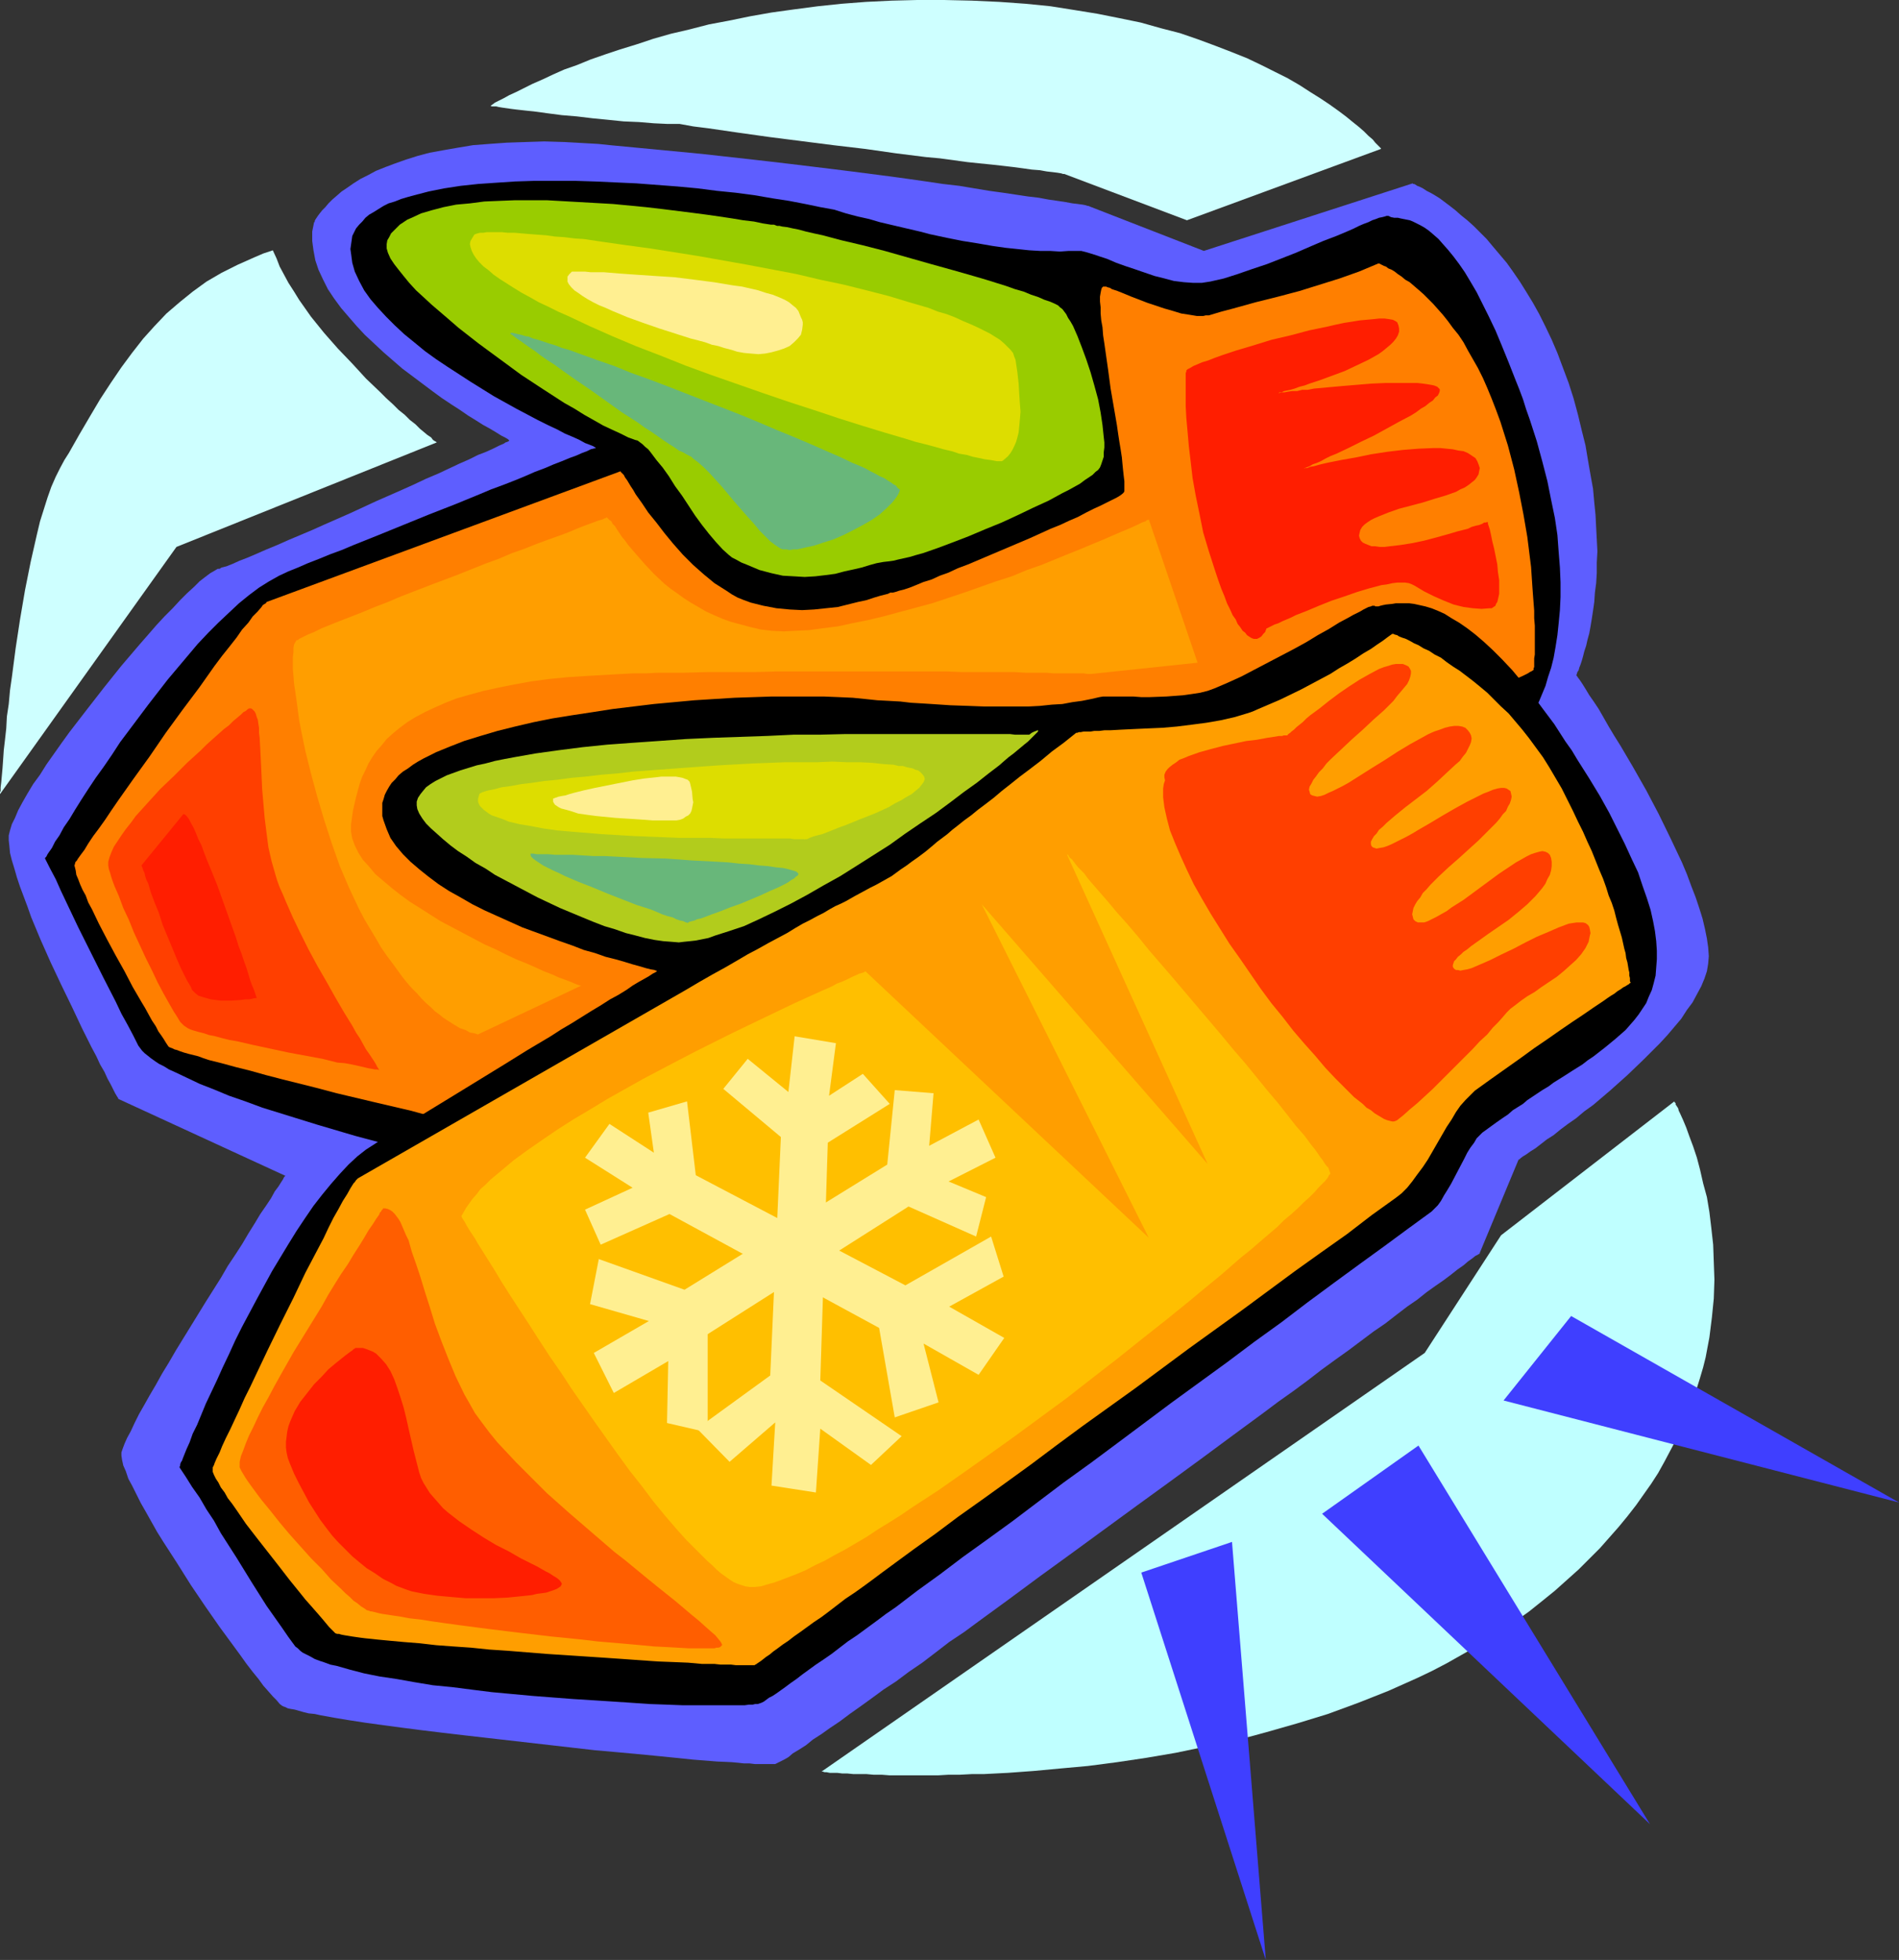
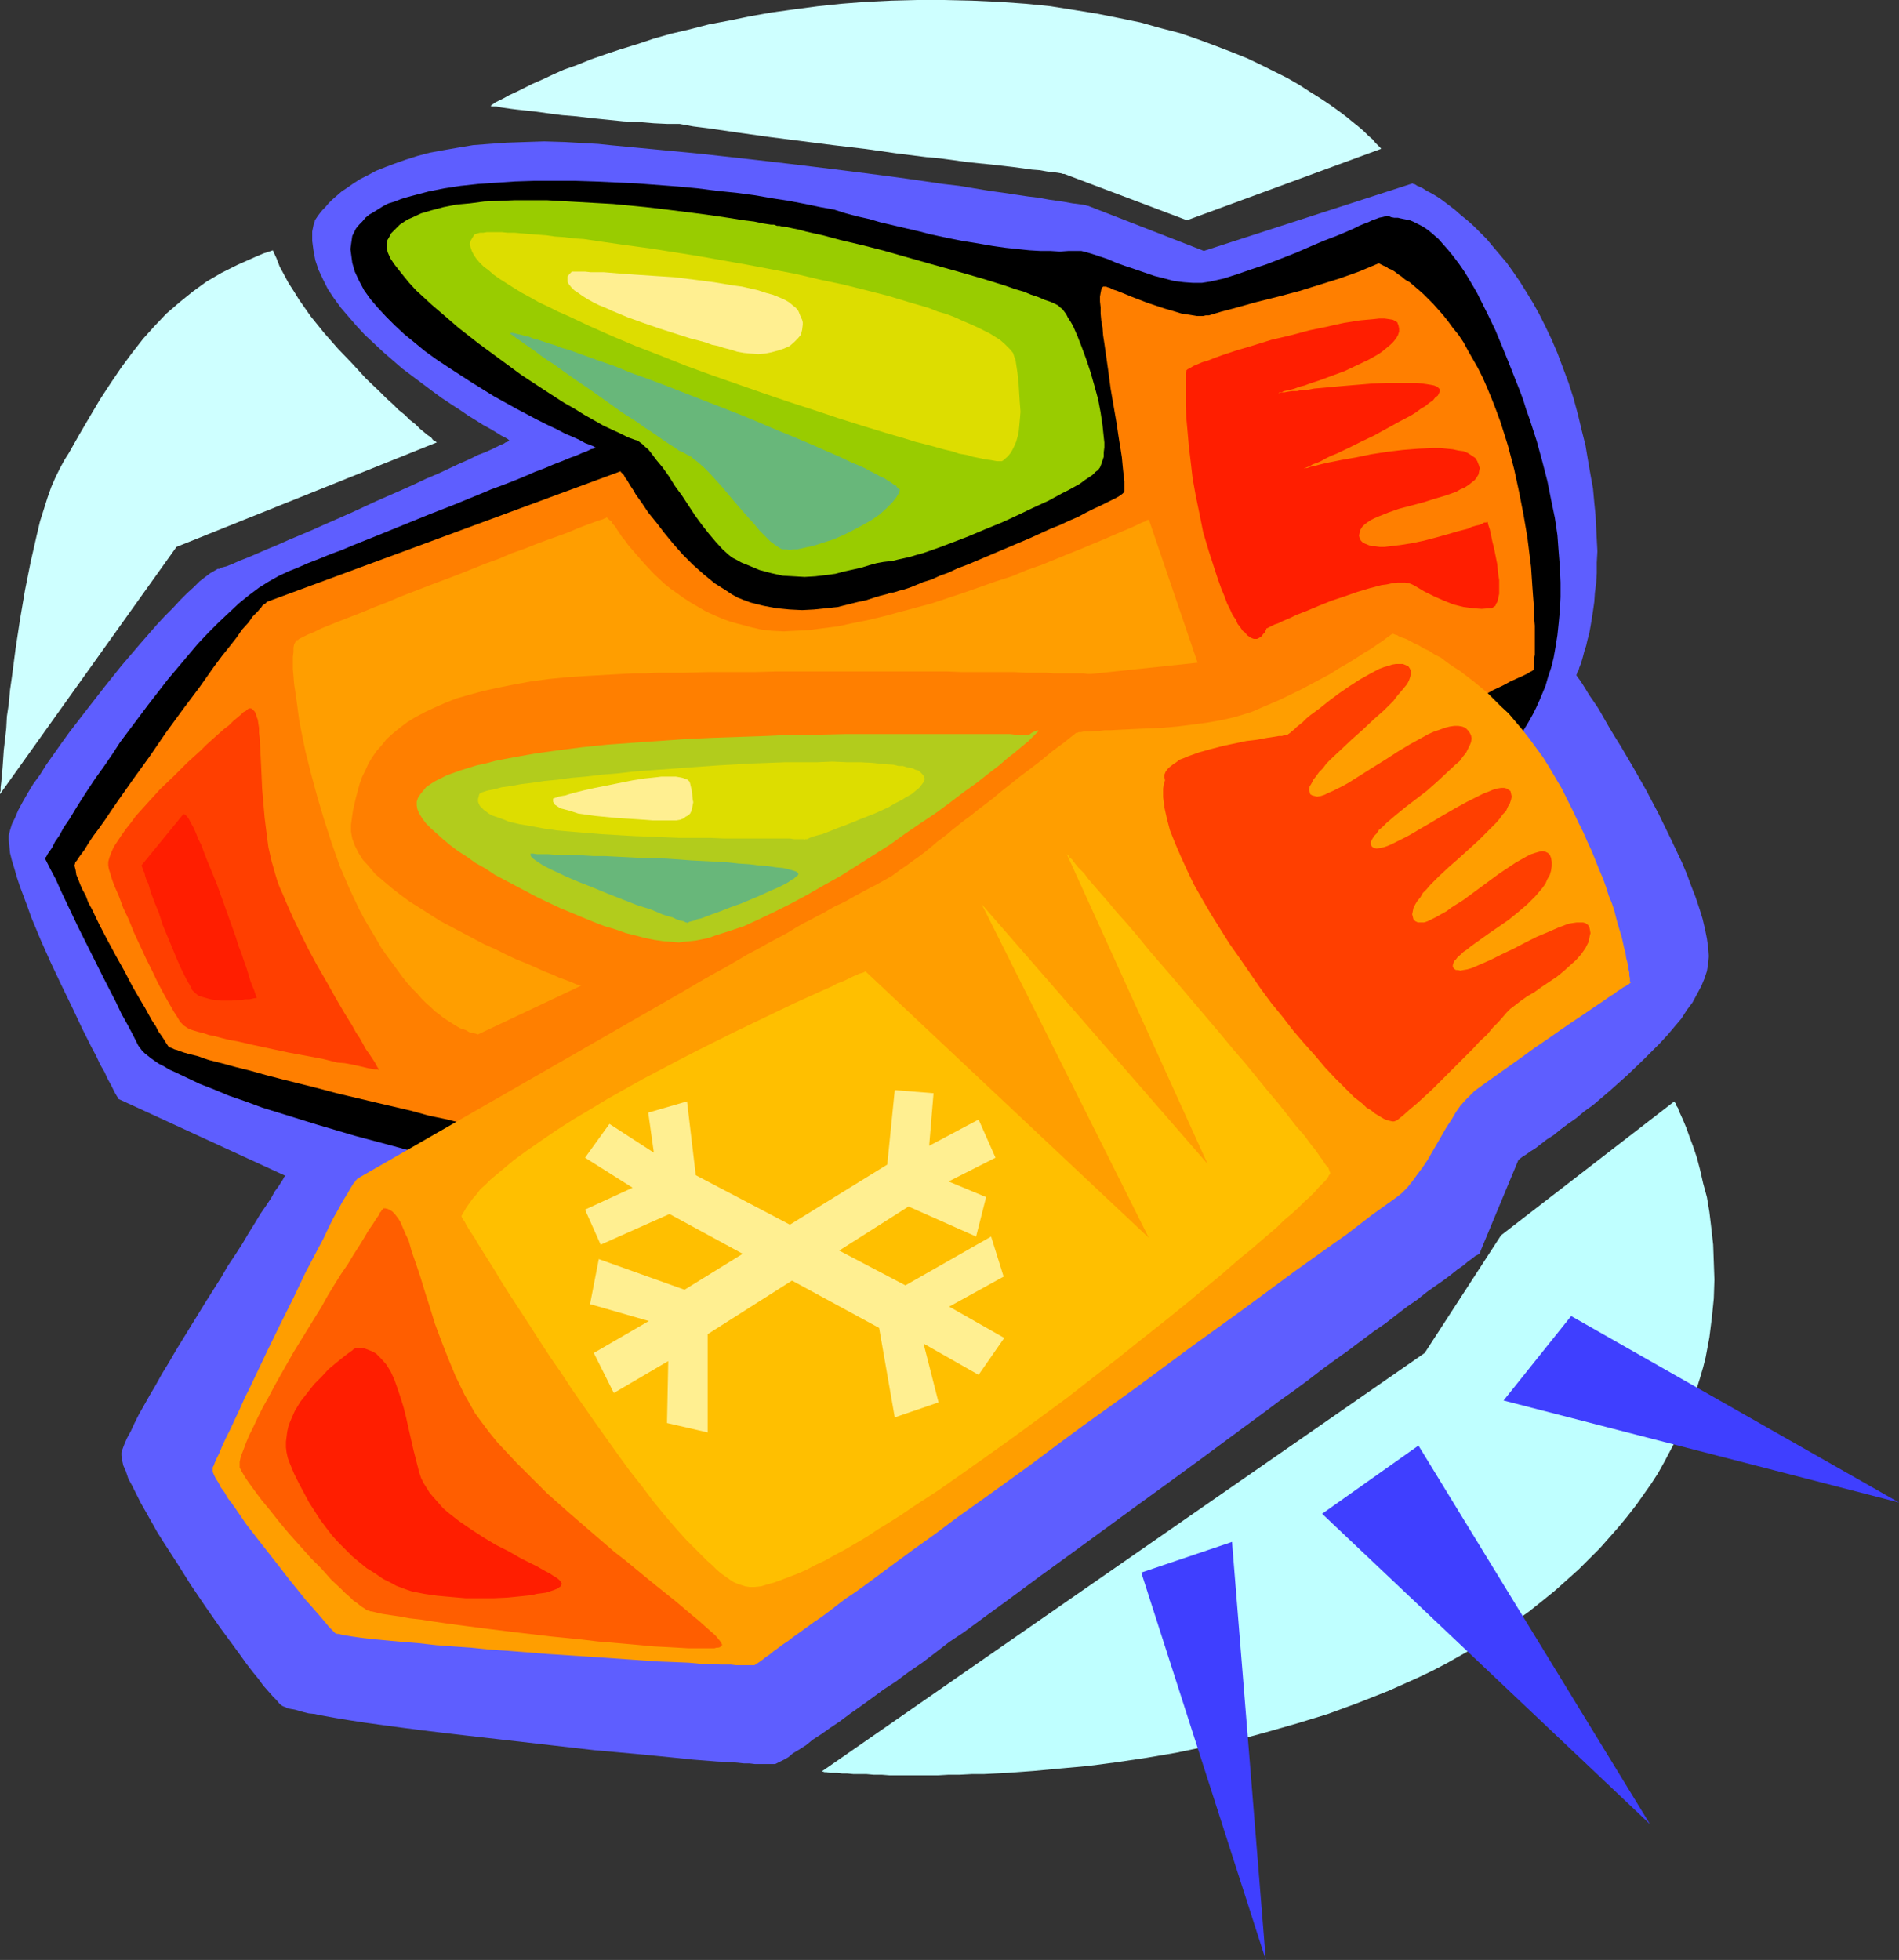
<svg xmlns="http://www.w3.org/2000/svg" xmlns:ns1="http://sodipodi.sourceforge.net/DTD/sodipodi-0.dtd" xmlns:ns2="http://www.inkscape.org/namespaces/inkscape" version="1.0" width="129.766mm" height="133.915mm" id="svg30" ns1:docname="Mittens 06.wmf">
  <rect width="100%" height="100%" fill="#333333" stroke="none" />
  <ns1:namedview id="namedview30" pagecolor="#ffffff" bordercolor="#000000" borderopacity="0.25" ns2:showpageshadow="2" ns2:pageopacity="0.0" ns2:pagecheckerboard="0" ns2:deskcolor="#d1d1d1" ns2:document-units="mm" />
  <defs id="defs1">
    <pattern id="WMFhbasepattern" patternUnits="userSpaceOnUse" width="6" height="6" x="0" y="0" />
  </defs>
  <path style="fill:#5e5eff;fill-opacity:1;fill-rule:evenodd;stroke:none" d="m 81.123,57.368 h 0.162 v -0.323 l 0.162,-0.323 0.323,-0.485 0.323,-0.485 0.485,-0.646 0.646,-0.808 0.808,-0.808 0.808,-0.97 0.97,-0.97 1.131,-0.97 1.293,-1.131 1.454,-0.97 1.616,-1.131 1.778,-1.131 1.939,-0.97 2.101,-1.131 2.424,-0.97 2.586,-0.97 2.747,-0.97 3.07,-0.97 3.07,-0.808 3.555,-0.646 3.717,-0.646 3.878,-0.646 4.202,-0.323 4.525,-0.323 4.686,-0.162 5.01,-0.162 5.333,0.162 5.656,0.323 2.909,0.162 3.07,0.323 11.958,1.131 11.797,1.131 11.635,1.293 5.656,0.646 5.494,0.646 5.333,0.646 5.333,0.646 5.171,0.646 5.01,0.646 5.01,0.646 4.686,0.646 4.525,0.646 4.363,0.646 4.202,0.485 3.878,0.646 3.878,0.646 3.555,0.485 3.232,0.485 3.232,0.485 2.747,0.323 2.586,0.485 2.262,0.323 2.101,0.323 1.778,0.323 1.293,0.162 1.293,0.162 0.808,0.162 0.485,0.162 h 0.162 l 29.896,11.635 53.974,-17.453 v 0.162 h 0.323 l 0.323,0.162 0.485,0.323 0.808,0.323 0.646,0.323 0.97,0.646 0.97,0.485 1.131,0.646 1.293,0.808 1.293,0.97 1.293,0.97 1.454,1.131 1.454,1.293 1.616,1.293 1.616,1.454 1.616,1.616 1.778,1.778 1.616,1.939 1.778,2.101 1.778,2.101 1.616,2.262 1.778,2.586 1.616,2.586 1.778,2.909 1.616,2.909 1.616,3.232 1.616,3.394 1.454,3.394 1.454,3.878 1.454,3.878 1.293,4.04 1.131,4.202 0.97,4.04 0.97,3.878 0.646,3.878 0.646,3.717 0.646,3.555 0.323,3.555 0.323,3.232 0.162,3.232 0.162,3.07 0.162,3.07 -0.162,2.909 v 2.747 l -0.162,2.586 -0.323,2.424 -0.162,2.424 -0.323,2.262 -0.323,2.101 -0.323,1.939 -0.323,1.778 -0.485,1.778 -0.323,1.454 -0.485,1.454 -0.323,1.293 -0.323,1.131 -0.323,0.97 -0.323,0.808 -0.162,0.646 -0.323,0.485 -0.162,0.485 v 0.162 l -0.162,0.162 v 0 l 0.162,0.162 0.323,0.485 0.485,0.646 0.646,0.97 0.808,1.293 0.97,1.616 1.131,1.616 1.293,1.939 1.293,2.262 1.293,2.262 1.454,2.424 1.616,2.586 1.616,2.747 1.616,2.747 3.394,5.979 3.232,6.141 3.07,6.302 2.909,6.141 1.293,3.07 1.131,3.07 1.131,2.909 0.97,2.909 0.808,2.586 0.646,2.747 0.485,2.424 0.323,2.262 0.162,2.262 -0.162,1.939 -0.323,1.939 -0.646,1.939 -0.808,1.939 -1.131,2.101 -1.131,2.101 -1.454,1.939 -1.454,2.262 -1.778,2.101 -1.778,2.101 -1.939,2.101 -4.202,4.202 -4.202,4.04 -4.525,4.04 -4.363,3.717 -2.262,1.616 -2.101,1.778 -2.101,1.454 -1.939,1.454 -1.778,1.454 -1.778,1.131 -1.454,1.131 -1.454,1.131 -1.293,0.808 -1.131,0.808 -0.808,0.485 -0.646,0.485 -0.323,0.323 h -0.162 l -10.019,24.079 v 0.162 l -0.485,0.323 -0.646,0.323 -0.808,0.646 -1.131,0.808 -1.131,0.97 -1.616,1.131 -1.616,1.293 -1.939,1.454 -2.101,1.454 -2.262,1.616 -2.424,1.939 -2.586,1.778 -2.747,2.101 -2.909,2.262 -3.07,2.101 -3.232,2.424 -3.232,2.424 -3.394,2.424 -3.555,2.586 -3.555,2.747 -3.717,2.747 -3.878,2.747 -3.878,2.909 -7.918,5.818 -8.08,5.979 -8.403,6.141 -8.242,5.979 -16.806,12.282 -8.242,5.979 -8.08,5.979 -7.757,5.656 -3.717,2.747 -3.878,2.586 -3.555,2.747 -3.394,2.586 -3.555,2.424 -3.232,2.424 -3.232,2.101 -3.07,2.262 -2.909,2.101 -2.747,1.939 -2.586,1.939 -2.424,1.616 -2.262,1.616 -2.262,1.454 -1.778,1.454 -1.778,1.131 -1.616,0.97 -1.131,0.97 -1.131,0.646 -0.97,0.485 -0.646,0.323 -0.323,0.162 -0.323,0.162 h -0.485 -3.555 -1.293 l -1.293,-0.162 h -1.454 l -1.454,-0.162 -1.778,-0.162 -3.717,-0.162 -1.939,-0.162 -4.202,-0.323 -4.686,-0.485 -4.848,-0.485 -5.01,-0.485 -5.333,-0.485 -5.494,-0.485 -5.656,-0.646 -11.312,-1.293 -11.312,-1.293 -5.656,-0.646 -5.494,-0.646 -5.333,-0.646 -5.01,-0.646 -4.848,-0.646 -4.686,-0.646 -4.202,-0.646 -1.939,-0.323 -1.939,-0.323 -1.778,-0.323 -1.778,-0.323 -1.454,-0.323 -1.616,-0.162 -1.293,-0.323 -1.131,-0.323 -1.131,-0.323 -0.97,-0.162 -0.808,-0.162 -0.646,-0.323 -0.485,-0.162 -0.323,-0.162 -0.646,-0.485 -0.808,-0.97 -0.97,-0.97 -1.131,-1.293 -1.293,-1.454 -1.293,-1.778 -1.454,-1.778 -1.616,-2.101 -1.616,-2.262 -1.778,-2.424 -1.778,-2.424 -1.778,-2.424 -3.717,-5.333 -3.717,-5.494 -3.555,-5.656 -3.555,-5.494 -1.616,-2.586 -1.454,-2.586 -1.454,-2.586 -1.293,-2.262 -1.131,-2.262 -1.131,-2.262 -0.97,-1.778 -0.646,-1.939 -0.646,-1.454 -0.323,-1.454 -0.162,-1.131 v -0.808 l 0.162,-0.485 0.162,-0.485 0.485,-1.293 0.646,-1.454 0.97,-1.778 0.97,-2.101 1.131,-2.262 1.293,-2.262 1.454,-2.586 1.616,-2.747 1.616,-2.909 1.778,-2.909 1.778,-3.07 3.878,-6.302 3.878,-6.302 3.878,-6.141 1.778,-3.07 1.939,-2.909 1.778,-2.747 1.616,-2.747 1.616,-2.586 1.454,-2.424 1.454,-2.101 1.293,-1.939 0.97,-1.778 0.97,-1.293 0.808,-1.293 0.323,-0.485 0.162,-0.323 0.162,-0.323 0.162,-0.162 0.162,-0.162 v 0 L 30.542,283.772 v -0.162 0 l -0.323,-0.485 -0.485,-0.808 -0.485,-0.97 -0.646,-1.293 -0.808,-1.454 -0.808,-1.778 -1.131,-1.939 -0.97,-2.101 -1.293,-2.424 -1.131,-2.262 -1.293,-2.586 -1.293,-2.747 -1.293,-2.747 -2.747,-5.656 -2.747,-5.818 -2.586,-5.818 -2.424,-5.818 -0.97,-2.747 -0.97,-2.586 -0.97,-2.586 -0.808,-2.424 -0.646,-2.262 -0.646,-2.101 -0.485,-1.939 -0.162,-1.778 -0.162,-1.454 v -1.293 l 0.323,-1.293 0.485,-1.616 0.808,-1.616 0.808,-1.939 1.131,-2.101 1.293,-2.262 1.454,-2.424 1.778,-2.424 1.616,-2.586 1.939,-2.747 1.939,-2.747 2.101,-2.909 4.363,-5.656 4.525,-5.818 4.525,-5.656 4.686,-5.494 2.262,-2.586 2.101,-2.424 2.101,-2.262 2.101,-2.101 1.939,-2.101 1.778,-1.778 1.778,-1.616 1.454,-1.454 1.454,-1.131 1.293,-0.97 1.131,-0.646 0.808,-0.485 h 0.485 l 0.485,-0.323 1.293,-0.323 1.616,-0.646 1.778,-0.808 2.101,-0.808 2.262,-0.97 2.586,-1.131 2.747,-1.131 2.909,-1.293 6.141,-2.586 3.232,-1.454 6.626,-2.909 6.626,-3.07 6.626,-2.909 3.232,-1.454 3.07,-1.454 3.07,-1.293 2.747,-1.293 2.747,-1.293 2.586,-1.131 2.262,-1.131 2.101,-0.808 1.778,-0.808 1.616,-0.808 1.131,-0.485 0.485,-0.323 0.485,-0.162 0.323,-0.162 0.162,-0.162 h 0.162 0.162 -0.162 -0.162 l -0.323,-0.323 -0.808,-0.485 -0.97,-0.485 -1.293,-0.808 -1.616,-0.97 -1.778,-0.97 -1.778,-1.131 -2.101,-1.293 -2.101,-1.454 -2.262,-1.454 -2.424,-1.616 -2.424,-1.778 -2.586,-1.939 -5.171,-3.878 -4.848,-4.202 -2.424,-2.262 -2.424,-2.262 -2.101,-2.262 -2.101,-2.424 -1.939,-2.262 -1.778,-2.424 -1.616,-2.424 -1.293,-2.586 -1.131,-2.424 -0.808,-2.424 -0.485,-2.586 -0.323,-2.424 V 59.792 Z" id="path1" />
  <path style="fill:#000000;fill-opacity:1;fill-rule:evenodd;stroke:none" d="m 11.635,221.717 v -0.162 l 0.162,-0.162 0.162,-0.162 0.162,-0.323 0.162,-0.323 0.323,-0.485 0.808,-1.131 0.808,-1.616 1.131,-1.616 1.131,-2.101 1.454,-2.101 1.454,-2.424 1.616,-2.586 1.778,-2.747 1.939,-2.909 2.101,-2.909 2.101,-3.07 2.101,-3.232 2.424,-3.232 4.848,-6.464 5.01,-6.464 5.171,-6.141 2.586,-3.07 2.747,-2.909 2.586,-2.586 2.747,-2.586 2.586,-2.424 2.586,-2.101 2.586,-1.939 2.586,-1.616 2.586,-1.454 2.424,-1.131 2.424,-0.97 2.586,-1.131 2.909,-1.131 2.747,-1.131 3.07,-1.131 3.07,-1.293 6.464,-2.586 13.09,-5.333 6.626,-2.586 6.302,-2.586 3.07,-1.293 3.07,-1.131 2.909,-1.131 2.747,-1.131 2.586,-1.131 2.586,-0.97 2.262,-0.97 2.101,-0.808 1.939,-0.808 1.778,-0.646 1.454,-0.646 1.293,-0.485 0.97,-0.485 0.646,-0.162 0.646,-0.162 v -0.162 0 h -0.162 l -0.485,-0.323 -0.808,-0.323 -1.293,-0.485 -1.454,-0.808 -1.778,-0.808 -1.939,-0.808 -2.101,-1.131 -2.424,-1.131 -2.586,-1.293 -2.747,-1.454 -2.747,-1.454 -2.909,-1.616 -2.909,-1.616 -5.979,-3.717 -5.979,-3.878 -2.909,-1.939 -2.909,-2.101 -2.747,-2.262 -2.586,-2.101 -2.424,-2.262 -2.262,-2.262 -2.101,-2.262 -1.939,-2.262 -1.616,-2.262 -1.293,-2.424 -1.131,-2.424 -0.646,-2.262 -0.323,-2.424 -0.162,-1.131 0.162,-1.131 0.162,-1.131 0.162,-1.131 0.485,-0.97 0.485,-0.97 0.808,-0.97 0.808,-0.808 0.808,-0.97 0.97,-0.808 1.131,-0.646 1.293,-0.808 1.293,-0.808 1.293,-0.646 1.616,-0.485 1.616,-0.646 1.616,-0.485 1.778,-0.485 3.717,-0.97 4.04,-0.808 4.202,-0.646 4.525,-0.485 4.686,-0.323 4.848,-0.323 5.01,-0.162 h 5.171 5.333 l 5.171,0.162 10.666,0.485 10.666,0.808 5.171,0.485 5.01,0.646 4.848,0.485 4.848,0.646 4.686,0.808 4.202,0.646 4.202,0.808 3.878,0.808 3.555,0.646 3.07,0.97 3.07,0.808 2.909,0.646 2.747,0.808 2.747,0.646 2.747,0.646 4.848,1.131 2.424,0.646 4.525,0.97 4.04,0.808 4.04,0.646 3.717,0.646 3.394,0.485 3.07,0.323 3.07,0.323 2.747,0.162 h 2.586 l 2.586,0.162 2.262,-0.162 h 2.262 0.485 0.485 l 1.293,0.323 1.616,0.485 1.939,0.646 1.939,0.646 2.262,0.97 2.262,0.808 2.424,0.808 5.171,1.778 2.586,0.646 2.424,0.646 2.586,0.323 2.262,0.162 h 2.424 l 2.101,-0.323 3.555,-0.808 3.555,-1.131 3.717,-1.293 3.878,-1.293 7.434,-2.909 3.717,-1.616 3.394,-1.454 3.394,-1.293 3.07,-1.293 1.454,-0.646 1.293,-0.646 1.131,-0.485 1.293,-0.485 0.97,-0.485 0.97,-0.323 0.808,-0.323 0.808,-0.162 0.646,-0.162 0.485,-0.162 h 0.323 0.162 l 0.646,0.323 0.808,0.162 h 0.485 0.485 l 0.646,0.162 0.808,0.162 1.616,0.323 0.808,0.323 0.97,0.485 0.97,0.485 1.131,0.646 1.131,0.808 1.131,0.97 1.293,1.131 1.131,1.293 1.293,1.454 1.454,1.778 1.454,1.939 1.454,2.101 1.454,2.424 1.616,2.747 1.454,2.909 1.616,3.232 1.778,3.717 1.616,3.878 1.778,4.363 1.778,4.525 0.97,2.424 0.97,2.586 0.808,2.586 0.97,2.747 1.778,5.494 1.454,5.333 1.293,5.01 0.97,4.848 0.97,4.686 0.646,4.363 0.323,4.363 0.323,4.04 0.162,3.878 v 3.717 l -0.162,3.394 -0.323,3.394 -0.323,3.07 -0.485,3.07 -0.485,2.747 -0.646,2.586 -0.808,2.424 -0.646,2.262 -0.808,1.939 -0.808,1.939 -0.808,1.778 -0.808,1.616 -0.808,1.454 -0.646,1.131 -0.808,1.293 -0.646,0.97 -0.485,0.646 -0.485,0.646 -0.485,0.485 -0.323,0.485 -0.162,0.162 h -0.162 v 0 l -0.162,0.162 -0.162,0.162 h -0.323 l -0.323,0.323 -0.485,0.162 -1.131,0.485 -1.454,0.646 -1.778,0.808 -2.101,0.97 -2.262,1.131 -2.586,1.293 -2.747,1.293 -3.07,1.454 -3.394,1.454 -3.394,1.616 -3.878,1.778 -3.878,1.939 -4.04,1.778 -4.363,2.101 -4.363,2.101 -4.686,2.101 -4.686,2.262 -4.848,2.262 -5.01,2.262 -5.171,2.586 -5.171,2.424 -5.333,2.424 -5.333,2.424 -10.989,5.171 -11.15,5.171 -11.312,5.333 -22.462,10.504 -10.989,5.171 -10.989,5.01 -5.333,2.586 -5.171,2.424 -5.01,2.262 -5.01,2.262 -4.848,2.262 -4.686,2.262 -4.686,2.101 -4.363,2.101 -4.363,1.939 -4.04,1.939 -3.878,1.778 -3.717,1.616 -3.555,1.616 -3.232,1.454 -3.07,1.454 -2.747,1.293 -2.586,1.131 -2.262,0.97 -1.939,0.97 -1.778,0.646 -1.293,0.646 -1.293,0.485 -0.323,0.162 -0.485,0.162 -0.162,0.162 h -0.162 l -0.485,0.162 h -1.778 l -0.97,-0.162 -0.97,-0.162 -1.131,-0.162 -1.131,-0.162 -1.293,-0.162 -1.293,-0.162 -1.454,-0.323 -1.616,-0.323 -3.394,-0.646 -3.717,-0.808 -3.878,-0.808 -4.202,-0.97 -4.363,-0.97 -4.525,-1.131 -4.686,-1.131 -4.686,-1.293 -9.696,-2.586 -9.858,-2.909 -4.686,-1.454 -4.686,-1.454 -4.686,-1.454 -4.363,-1.616 -4.202,-1.454 -3.878,-1.616 -3.717,-1.454 -3.394,-1.616 -3.07,-1.454 -1.454,-0.646 -1.293,-0.808 -1.293,-0.646 -0.97,-0.646 -1.131,-0.808 -0.808,-0.646 -0.808,-0.646 -0.646,-0.646 -0.485,-0.646 -0.485,-0.646 -1.293,-2.586 -1.454,-2.747 -1.616,-2.909 -1.454,-3.07 -3.232,-6.302 -6.464,-12.928 -3.07,-6.464 -1.454,-3.07 -1.293,-2.909 -1.454,-2.747 z" id="path2" />
  <path style="fill:#99cc00;fill-opacity:1;fill-rule:evenodd;stroke:none" d="m 100.03,62.055 -0.162,0.97 v 1.131 l 0.323,1.131 0.646,1.454 0.97,1.454 1.131,1.454 1.293,1.616 1.454,1.778 1.778,1.939 1.939,1.778 2.101,1.939 2.262,1.939 2.262,1.939 2.424,2.101 5.171,4.04 5.494,4.04 5.494,4.04 5.656,3.717 5.494,3.555 2.586,1.454 2.586,1.616 2.586,1.454 2.262,1.293 2.424,1.131 2.101,0.97 1.939,0.97 1.778,0.646 0.646,0.162 1.293,0.97 0.646,0.646 0.808,0.646 0.646,0.808 1.454,1.939 1.616,1.939 1.616,2.262 1.616,2.586 1.778,2.424 3.394,5.171 1.778,2.424 1.778,2.262 1.778,2.101 1.778,1.939 1.616,1.454 0.808,0.646 0.97,0.485 1.454,0.808 1.616,0.646 3.07,1.293 3.07,0.808 2.909,0.646 2.909,0.162 2.747,0.162 2.747,-0.162 2.747,-0.323 2.424,-0.323 2.424,-0.646 2.262,-0.485 2.101,-0.485 2.101,-0.646 1.778,-0.485 1.778,-0.323 1.454,-0.162 1.131,-0.162 1.293,-0.323 1.454,-0.323 1.454,-0.323 1.616,-0.485 1.778,-0.485 3.717,-1.293 3.878,-1.454 4.202,-1.616 4.202,-1.778 4.363,-1.778 4.202,-1.939 4.04,-1.939 3.878,-1.778 1.778,-0.97 1.778,-0.97 1.616,-0.808 1.454,-0.808 1.454,-0.808 1.293,-0.97 0.97,-0.646 0.97,-0.646 0.808,-0.808 0.646,-0.485 0.485,-0.646 0.323,-0.808 0.323,-0.97 0.323,-0.97 v -1.131 l 0.162,-1.293 v -1.293 l -0.162,-1.454 -0.323,-3.07 -0.485,-3.232 -0.646,-3.394 -0.97,-3.555 -0.97,-3.394 -1.131,-3.394 -1.131,-3.07 -1.131,-2.909 -1.131,-2.586 -0.646,-1.131 -0.646,-0.97 -0.485,-0.97 -0.485,-0.646 -0.485,-0.646 -0.646,-0.485 -0.485,-0.485 -0.97,-0.485 -1.131,-0.485 -1.454,-0.485 -1.454,-0.646 -1.939,-0.646 -1.939,-0.808 -2.262,-0.646 -2.262,-0.808 -2.586,-0.808 -2.586,-0.808 -2.747,-0.808 -5.656,-1.616 -5.818,-1.616 -11.958,-3.394 -5.656,-1.454 -2.747,-0.646 -2.747,-0.646 -2.424,-0.646 -2.424,-0.646 -2.262,-0.485 -2.101,-0.485 -1.778,-0.485 -1.616,-0.323 -1.454,-0.323 -1.293,-0.162 -0.646,-0.162 h -0.646 l -0.808,-0.323 h -0.808 l -2.101,-0.323 -2.262,-0.485 -2.747,-0.323 -2.909,-0.485 -3.232,-0.485 -3.394,-0.485 -3.717,-0.485 -3.878,-0.485 -3.878,-0.485 -4.202,-0.485 -8.403,-0.808 -8.565,-0.485 -8.565,-0.485 h -4.202 -4.04 l -4.04,0.162 -3.878,0.162 -3.717,0.485 -3.555,0.323 -3.232,0.646 -3.07,0.808 -2.747,0.808 -2.424,1.131 -1.131,0.485 -0.97,0.646 -0.97,0.646 -0.808,0.808 -0.808,0.808 -0.646,0.646 -0.485,0.97 z" id="path3" />
  <path style="fill:#ff7f00;fill-opacity:1;fill-rule:evenodd;stroke:none" d="m 68.842,155.46 91.465,-33.775 v 0.162 l 0.162,0.162 0.323,0.323 0.323,0.323 0.323,0.646 0.485,0.646 0.485,0.808 0.485,0.808 0.646,0.97 0.646,1.131 1.616,2.262 1.616,2.424 2.101,2.586 2.101,2.747 2.262,2.747 2.424,2.747 2.747,2.747 2.747,2.424 2.747,2.262 3.07,1.939 1.454,0.97 1.454,0.808 1.616,0.646 1.778,0.646 3.232,0.808 3.394,0.646 3.394,0.323 3.232,0.162 3.07,-0.162 3.07,-0.323 3.07,-0.323 2.586,-0.646 2.586,-0.646 2.262,-0.485 1.939,-0.646 1.616,-0.485 0.646,-0.162 0.646,-0.162 0.646,-0.162 0.323,-0.162 0.323,-0.162 h 0.162 0.485 l 0.646,-0.162 0.97,-0.323 1.293,-0.323 1.454,-0.485 1.616,-0.646 1.939,-0.808 2.101,-0.646 2.101,-0.97 2.262,-0.808 2.424,-1.131 2.586,-0.97 5.333,-2.262 5.333,-2.262 5.333,-2.262 5.333,-2.424 2.424,-0.97 2.424,-1.131 2.262,-0.97 2.101,-1.131 1.939,-0.97 1.778,-0.808 1.616,-0.808 1.293,-0.646 1.293,-0.646 0.808,-0.485 0.646,-0.485 0.323,-0.323 0.162,-0.323 v -0.646 -0.808 -1.131 l -0.162,-1.293 -0.162,-1.454 -0.162,-1.616 -0.162,-1.778 -0.323,-2.101 -0.323,-1.939 -0.323,-2.101 -0.323,-2.262 -0.808,-4.686 -0.808,-4.686 -0.646,-4.848 -0.646,-4.525 -0.323,-2.262 -0.323,-2.101 -0.162,-2.101 -0.323,-1.778 -0.162,-1.778 v -1.616 l -0.162,-1.454 V 76.599 l 0.162,-0.97 0.162,-0.808 0.162,-0.485 0.323,-0.323 h 0.323 0.485 l 0.323,0.162 0.646,0.162 0.485,0.323 1.454,0.485 1.616,0.646 1.939,0.808 2.101,0.808 2.101,0.808 4.363,1.454 2.262,0.646 2.101,0.646 2.101,0.323 1.939,0.323 h 1.616 l 0.646,-0.162 h 0.808 l 3.232,-0.97 3.07,-0.808 5.818,-1.616 5.818,-1.454 5.494,-1.454 5.171,-1.616 5.171,-1.616 5.01,-1.778 5.01,-2.101 v 0 h 0.162 l 0.323,0.162 0.323,0.162 0.646,0.323 0.485,0.162 0.646,0.485 0.808,0.323 0.808,0.485 0.808,0.646 0.97,0.646 0.97,0.808 1.131,0.646 1.131,0.97 1.131,0.97 1.293,1.131 1.131,1.131 1.293,1.293 1.293,1.454 1.293,1.454 1.293,1.616 1.293,1.778 1.454,1.778 1.293,1.939 1.131,2.101 1.293,2.262 1.293,2.262 1.293,2.586 1.131,2.586 1.131,2.747 1.131,2.909 1.131,3.07 1.939,6.141 1.616,6.141 1.293,5.979 1.131,5.818 0.97,5.656 0.646,5.171 0.323,2.586 0.162,2.424 0.162,2.424 0.162,2.262 0.162,2.101 0.162,2.101 v 1.939 l 0.162,1.939 v 7.434 l -0.162,0.97 v 0.808 0.808 0.646 l -0.162,0.323 v 0.485 0 h -0.162 l -0.162,0.162 -0.323,0.162 -0.323,0.162 -0.485,0.323 -0.646,0.323 -0.646,0.323 -1.454,0.646 -1.778,0.808 -2.101,1.131 -2.424,1.131 -2.586,1.454 -2.909,1.454 -3.232,1.454 -3.394,1.778 -3.555,1.778 -3.878,1.939 -4.04,1.939 -4.202,2.262 -4.363,2.101 -4.525,2.262 -4.686,2.424 -5.01,2.424 -5.01,2.424 -5.01,2.586 -5.333,2.586 -5.333,2.747 -5.494,2.747 -5.494,2.747 -11.15,5.494 -11.474,5.818 -11.474,5.818 -11.635,5.656 -11.312,5.656 -11.312,5.656 -10.989,5.494 -5.333,2.747 -5.333,2.586 -5.171,2.586 -5.01,2.586 -5.01,2.424 -4.686,2.262 -4.525,2.424 -4.525,2.262 -4.363,2.101 -4.04,1.939 -3.878,2.101 -3.717,1.778 -3.394,1.616 -3.232,1.616 -2.909,1.454 -2.747,1.454 -2.424,1.131 -2.101,1.131 -1.939,0.97 -1.616,0.808 -0.646,0.162 -0.646,0.323 -0.485,0.323 -0.485,0.162 -0.323,0.162 -0.323,0.162 -0.162,0.162 v 0 h -0.485 -0.485 l -0.485,-0.162 -0.808,-0.162 h -0.808 l -0.97,-0.323 -0.97,-0.162 -1.131,-0.162 -1.293,-0.323 -1.454,-0.323 -1.454,-0.323 -1.454,-0.323 -1.616,-0.323 -3.555,-0.808 -3.878,-0.808 -4.04,-0.97 -4.363,-0.97 -4.363,-1.131 -4.686,-0.97 -4.686,-1.293 -9.696,-2.262 -9.534,-2.262 -4.848,-1.293 -4.525,-1.131 -4.525,-1.131 -4.363,-1.131 -4.04,-1.131 -3.878,-0.97 -3.555,-0.97 -3.232,-0.808 -1.454,-0.485 -1.293,-0.485 -1.293,-0.323 -1.293,-0.323 -1.131,-0.323 -0.97,-0.323 -0.808,-0.323 -0.646,-0.162 -0.646,-0.323 -0.485,-0.162 -0.323,-0.162 -0.162,-0.162 -0.323,-0.485 -0.323,-0.485 -0.485,-0.808 -0.646,-0.97 -0.808,-1.131 -0.646,-1.293 -0.97,-1.454 -0.808,-1.454 -0.97,-1.778 -0.97,-1.616 -2.262,-3.878 -2.101,-4.04 -2.262,-4.04 -2.262,-4.202 -2.101,-4.04 -1.778,-3.717 -0.97,-1.778 -0.646,-1.778 -0.808,-1.454 -0.646,-1.454 -0.485,-1.293 -0.485,-1.131 -0.162,-1.131 -0.162,-0.646 -0.162,-0.646 0.162,-0.485 v -0.162 l 0.162,-0.323 0.323,-0.323 0.162,-0.323 0.808,-1.131 0.97,-1.293 0.97,-1.616 1.293,-1.939 1.454,-1.939 1.616,-2.262 1.616,-2.424 1.778,-2.586 1.939,-2.747 1.939,-2.747 4.202,-5.818 4.202,-6.141 4.363,-5.979 4.363,-5.818 1.939,-2.747 1.939,-2.747 1.939,-2.586 1.939,-2.424 1.778,-2.262 1.454,-2.101 1.616,-1.778 1.131,-1.616 1.293,-1.293 0.97,-1.131 0.323,-0.485 0.485,-0.323 0.323,-0.162 z" id="path4" />
  <path style="fill:#ff1e00;fill-opacity:1;fill-rule:evenodd;stroke:none" d="m 306.393,95.668 v 0.323 l -0.162,0.323 v 1.939 0.808 3.232 1.293 1.293 l 0.162,3.07 0.323,3.555 0.323,3.717 0.485,4.04 0.485,4.202 0.808,4.525 0.97,4.686 0.97,4.848 1.454,4.848 1.616,5.01 0.808,2.424 0.808,2.262 0.808,1.939 0.646,1.778 0.808,1.616 0.646,1.454 0.808,1.131 0.485,1.131 0.646,0.808 0.646,0.97 0.646,0.485 0.485,0.646 0.485,0.323 0.485,0.323 0.323,0.162 0.485,0.162 h 0.808 l 0.646,-0.323 0.485,-0.323 0.485,-0.646 0.485,-0.485 0.162,-0.485 0.162,-0.323 v -0.162 h 0.162 l 0.323,-0.162 0.323,-0.162 0.646,-0.323 0.646,-0.323 0.97,-0.323 0.97,-0.485 1.131,-0.485 1.131,-0.485 1.293,-0.646 2.909,-1.131 3.07,-1.293 3.232,-1.293 3.394,-1.131 3.232,-1.131 3.232,-0.97 3.07,-0.808 1.293,-0.162 1.454,-0.323 1.293,-0.162 h 2.101 l 0.97,0.162 0.808,0.323 0.646,0.323 2.424,1.454 2.586,1.293 2.586,1.131 2.424,0.97 2.586,0.646 2.424,0.323 2.262,0.162 2.101,-0.162 h 0.485 l 0.485,-0.323 0.485,-0.323 0.162,-0.485 0.323,-0.485 0.162,-0.646 0.323,-1.454 v -1.778 -1.778 l -0.323,-2.101 -0.162,-1.939 -0.808,-4.04 -0.485,-1.939 -0.323,-1.616 -0.323,-1.454 -0.162,-0.485 -0.323,-0.97 v -0.323 l -0.162,-0.162 v 0 0 l -0.323,0.162 h -0.485 l -0.485,0.323 -0.808,0.323 -0.808,0.162 -1.131,0.323 -0.97,0.485 -2.586,0.646 -2.747,0.808 -2.909,0.808 -3.07,0.808 -3.07,0.646 -3.07,0.485 -2.747,0.323 -1.293,0.162 h -1.293 l -1.131,-0.162 h -0.97 l -0.808,-0.323 -0.808,-0.323 -0.646,-0.323 -0.485,-0.485 -0.323,-0.646 -0.162,-0.646 0.162,-0.808 0.162,-0.646 0.485,-0.808 0.646,-0.646 0.646,-0.485 0.97,-0.646 0.97,-0.485 1.131,-0.485 2.424,-0.97 2.747,-0.97 6.141,-1.616 3.07,-0.97 2.747,-0.808 2.747,-0.97 1.131,-0.646 1.131,-0.485 0.97,-0.646 0.808,-0.646 0.808,-0.646 0.485,-0.646 0.485,-0.808 0.162,-0.808 0.162,-0.808 -0.323,-0.97 -0.323,-0.808 -0.485,-0.808 -0.97,-0.646 -0.97,-0.646 -1.131,-0.485 -1.293,-0.162 -1.454,-0.323 -1.616,-0.162 -1.616,-0.162 h -1.778 l -3.878,0.162 -4.04,0.323 -4.04,0.485 -4.202,0.646 -3.878,0.808 -3.717,0.646 -1.616,0.323 -1.616,0.323 -1.454,0.323 -1.293,0.323 -1.131,0.323 -0.97,0.162 -0.808,0.323 h -0.485 l -0.323,0.162 h -0.162 0.162 l 0.162,-0.162 0.485,-0.162 0.808,-0.323 0.808,-0.485 0.97,-0.323 1.131,-0.485 1.131,-0.646 1.293,-0.646 1.616,-0.646 3.07,-1.454 3.232,-1.616 3.394,-1.616 3.232,-1.778 3.232,-1.778 3.07,-1.616 1.293,-0.808 1.293,-0.97 1.131,-0.646 0.97,-0.808 0.97,-0.646 0.646,-0.808 0.646,-0.485 0.323,-0.646 0.162,-0.485 v -0.485 l -0.323,-0.323 -0.323,-0.323 -0.808,-0.323 -0.808,-0.162 -0.97,-0.162 -1.131,-0.162 -1.454,-0.162 h -1.293 -3.232 -3.555 l -3.717,0.162 -3.878,0.323 -3.878,0.323 -3.555,0.323 -3.555,0.323 -1.616,0.323 h -1.454 l -1.293,0.323 h -1.293 l -1.131,0.162 -0.808,0.162 h -0.646 l -0.646,0.162 h -0.323 -0.162 0.162 l 0.323,-0.162 h 0.485 l 0.646,-0.323 0.808,-0.162 0.808,-0.162 1.131,-0.323 1.293,-0.485 1.293,-0.323 1.293,-0.485 2.909,-0.97 3.07,-1.131 3.07,-1.131 3.07,-1.454 3.07,-1.454 2.586,-1.454 1.131,-0.808 0.97,-0.808 0.97,-0.808 0.808,-0.808 0.646,-0.808 0.485,-0.808 0.323,-0.97 v -0.808 l -0.162,-0.808 -0.323,-0.808 -0.485,-0.323 -0.646,-0.323 -0.97,-0.162 -1.131,-0.162 h -1.454 l -1.454,0.162 -1.778,0.162 -1.778,0.162 -1.939,0.323 -2.101,0.323 -2.262,0.485 -2.101,0.485 -4.686,0.97 -4.848,1.293 -4.848,1.131 -4.686,1.454 -4.363,1.293 -1.939,0.646 -1.939,0.646 -1.778,0.646 -1.616,0.646 -1.616,0.485 -1.131,0.485 -1.131,0.485 -0.808,0.485 -0.646,0.323 z" id="path5" />
  <path style="fill:#dddd00;fill-opacity:1;fill-rule:evenodd;stroke:none" d="m 122.493,60.601 0.323,-0.162 0.485,-0.162 0.646,-0.162 h 0.808 l 0.97,-0.162 h 3.878 l 1.616,0.162 h 1.778 l 1.778,0.162 1.939,0.162 2.101,0.162 2.262,0.162 2.262,0.323 2.424,0.162 2.586,0.323 2.424,0.162 5.494,0.808 5.656,0.808 5.979,0.808 6.141,0.97 6.141,0.97 12.766,2.262 12.766,2.424 6.141,1.454 6.141,1.293 5.818,1.454 5.656,1.454 5.333,1.616 5.01,1.454 2.424,0.97 2.262,0.646 2.101,0.808 2.101,0.97 1.939,0.808 1.778,0.808 1.616,0.808 1.616,0.808 1.293,0.808 1.293,0.808 1.131,0.97 0.808,0.808 0.808,0.808 0.646,0.808 0.323,0.97 0.323,0.808 0.485,3.232 0.323,2.909 0.162,2.747 0.162,2.424 0.162,2.101 -0.162,1.939 -0.162,1.778 -0.162,1.616 -0.323,1.293 -0.323,1.131 -0.485,1.131 -0.485,0.97 -0.485,0.808 -0.646,0.808 -1.293,1.131 -0.323,0.162 h -1.293 l -0.808,-0.162 -0.97,-0.162 -1.293,-0.162 -1.454,-0.323 -1.616,-0.323 -1.616,-0.485 -1.939,-0.323 -1.939,-0.646 -2.101,-0.485 -2.262,-0.646 -2.424,-0.646 -2.586,-0.646 -2.586,-0.808 -2.747,-0.808 -2.747,-0.808 -5.818,-1.778 -6.141,-1.939 -6.302,-2.101 -6.464,-2.101 -6.626,-2.262 -13.413,-4.686 -6.626,-2.424 -6.464,-2.586 -6.302,-2.424 -6.141,-2.586 -5.818,-2.586 -5.494,-2.586 -2.586,-1.131 -2.586,-1.293 -2.424,-1.131 -2.262,-1.293 -2.101,-1.131 -2.101,-1.293 -1.778,-1.131 -1.778,-1.131 -1.616,-1.131 -1.293,-1.131 -1.293,-0.97 -1.131,-1.131 -0.808,-0.97 -0.646,-0.97 -0.485,-0.97 -0.323,-0.97 -0.162,-0.808 0.162,-0.808 0.485,-0.808 z" id="path6" />
  <path style="fill:#68b77a;fill-opacity:1;fill-rule:evenodd;stroke:none" d="m 232.381,126.695 -0.323,0.808 -0.485,0.808 -0.485,0.646 -0.646,0.808 -1.454,1.454 -1.778,1.616 -2.101,1.454 -2.262,1.293 -2.424,1.293 -2.586,1.293 -2.586,1.131 -2.586,0.808 -2.424,0.808 -2.262,0.485 -2.101,0.485 h -0.97 l -0.97,0.162 -0.808,-0.162 h -0.808 l -0.646,-0.162 -0.485,-0.323 -0.485,-0.323 -0.485,-0.323 -1.293,-0.97 -1.293,-1.293 -1.454,-1.454 -1.454,-1.778 -1.616,-1.778 -3.394,-3.878 -3.232,-3.878 -1.616,-1.778 -1.616,-1.778 -1.454,-1.454 -1.454,-1.293 -1.293,-0.97 -0.485,-0.485 -0.646,-0.323 -0.646,-0.323 -0.808,-0.485 -1.131,-0.485 -1.131,-0.808 -1.293,-0.808 -1.454,-0.97 -1.616,-1.131 -1.616,-1.131 -1.778,-1.131 -1.778,-1.293 -4.04,-2.586 -7.918,-5.656 -4.04,-2.747 -3.878,-2.747 -1.778,-1.293 -1.778,-1.131 -1.616,-1.131 -1.454,-1.131 -1.454,-0.97 -1.131,-0.808 -1.131,-0.808 -0.97,-0.646 -0.646,-0.485 -0.646,-0.485 -0.323,-0.162 v -0.162 -0.162 0 h 0.646 l 0.646,0.162 0.646,0.162 0.808,0.162 0.97,0.323 0.97,0.162 1.131,0.485 1.293,0.323 1.454,0.485 1.454,0.485 1.616,0.485 1.616,0.646 1.778,0.485 3.555,1.293 4.04,1.454 4.202,1.454 4.363,1.778 4.525,1.616 4.686,1.778 9.534,3.717 9.534,3.717 4.686,1.939 4.525,1.939 4.363,1.778 4.202,1.778 4.04,1.778 3.717,1.616 3.394,1.616 1.616,0.646 1.454,0.646 1.454,0.808 1.293,0.646 1.131,0.646 1.131,0.485 0.97,0.646 0.808,0.485 0.646,0.485 0.646,0.323 0.323,0.485 0.323,0.323 0.323,0.162 z" id="path7" />
  <path style="fill:#ffef91;fill-opacity:1;fill-rule:evenodd;stroke:none" d="m 147.702,70.135 h 1.293 0.97 1.131 l 1.454,0.162 h 1.616 1.778 l 1.939,0.162 1.939,0.162 2.262,0.162 2.262,0.162 4.848,0.323 5.01,0.323 5.171,0.646 5.01,0.646 4.848,0.808 2.424,0.323 2.101,0.485 2.101,0.485 1.939,0.646 1.778,0.485 1.616,0.646 1.454,0.646 1.131,0.646 0.97,0.808 0.808,0.646 0.646,0.808 0.323,0.808 0.323,0.808 0.323,0.646 0.162,0.646 v 0.646 l -0.162,1.293 -0.323,1.293 -0.808,0.97 -0.97,0.97 -1.131,0.97 -1.454,0.646 -1.454,0.485 -1.778,0.485 -1.616,0.323 -1.778,0.162 -1.939,-0.162 -1.778,-0.162 -1.778,-0.323 -0.97,-0.323 -1.131,-0.323 -1.293,-0.323 -1.454,-0.485 -1.616,-0.323 -1.778,-0.646 -1.778,-0.485 -1.939,-0.485 -4.04,-1.293 -4.04,-1.293 -4.202,-1.454 -4.04,-1.454 -3.878,-1.616 -1.778,-0.808 -1.616,-0.646 -1.616,-0.808 -1.454,-0.808 -1.293,-0.808 -1.131,-0.808 -0.97,-0.646 -0.808,-0.808 -0.646,-0.808 -0.323,-0.646 v -0.646 -0.646 l 0.485,-0.646 z" id="path8" />
  <path style="fill:#ff9e00;fill-opacity:1;fill-rule:evenodd;stroke:none" d="m 156.429,133.806 h -0.162 v 0 l -0.646,0.323 -1.131,0.323 -1.293,0.485 -1.778,0.646 -2.101,0.808 -2.262,0.97 -2.586,0.97 -2.747,0.97 -3.07,1.131 -3.232,1.293 -3.232,1.131 -3.394,1.454 -3.555,1.293 -7.272,2.909 -7.272,2.747 -7.11,2.747 -3.394,1.454 -3.394,1.293 -3.07,1.293 -2.909,1.131 -2.909,1.131 -2.424,0.97 -2.424,0.97 -1.939,0.97 -1.616,0.646 -0.646,0.323 -0.646,0.323 -0.646,0.323 -0.323,0.162 -0.323,0.323 h -0.323 l -0.323,0.485 -0.323,0.646 -0.162,0.808 v 1.131 l -0.162,1.293 v 3.07 l 0.162,1.778 0.162,2.101 0.323,2.101 0.323,2.262 0.323,2.424 0.323,2.424 0.485,2.586 1.131,5.494 1.454,5.818 1.616,5.979 1.778,5.979 1.939,5.979 2.101,5.979 2.424,5.656 2.586,5.494 1.454,2.747 1.454,2.424 1.454,2.424 1.293,2.262 1.454,2.101 1.454,1.939 1.293,1.778 1.293,1.778 1.293,1.616 1.293,1.454 1.293,1.293 1.131,1.293 1.131,1.131 1.293,1.131 0.97,0.97 1.131,0.808 0.97,0.808 0.97,0.646 1.778,1.131 1.616,0.97 1.454,0.485 1.131,0.646 0.97,0.162 0.646,0.162 0.323,0.162 h 0.162 l 26.664,-12.605 h -0.162 v 0 l -0.646,-0.162 -0.808,-0.323 -1.131,-0.485 -1.293,-0.485 -1.778,-0.646 -1.778,-0.808 -2.101,-0.808 -2.101,-0.97 -2.586,-1.131 -2.424,-0.97 -2.747,-1.293 -2.586,-1.293 -2.909,-1.293 -5.494,-2.909 -5.818,-3.07 -5.333,-3.394 -2.586,-1.616 -2.424,-1.778 -2.262,-1.778 -2.101,-1.778 -2.101,-1.778 -1.616,-1.939 -1.616,-1.778 -1.131,-1.778 -0.97,-1.939 -0.646,-1.778 -0.323,-1.778 v -1.778 l 0.485,-3.555 0.808,-3.555 0.97,-3.555 0.646,-1.778 0.808,-1.616 0.808,-1.778 0.97,-1.616 1.131,-1.616 1.293,-1.454 1.293,-1.616 1.616,-1.454 1.778,-1.454 1.939,-1.454 2.101,-1.293 2.424,-1.293 2.424,-1.131 2.909,-1.293 2.909,-1.131 3.394,-0.97 3.555,-0.97 3.717,-0.808 4.04,-0.808 4.363,-0.808 4.848,-0.646 5.01,-0.485 5.171,-0.323 5.656,-0.323 2.909,-0.162 3.07,-0.162 h 3.232 l 3.232,-0.162 h 6.464 l 6.141,-0.162 h 6.141 5.979 l 5.818,-0.162 h 5.494 5.494 19.877 4.525 8.403 l 3.878,0.162 h 3.717 3.555 3.232 3.07 l 2.909,0.162 h 2.586 2.586 l 2.101,0.162 h 2.101 1.778 1.454 1.454 0.97 l 0.97,0.162 h 0.97 l 27.472,-2.909 -12.605,-37.007 v 0 l -0.162,0.162 h -0.323 l -0.323,0.323 -0.485,0.162 -0.485,0.162 -0.646,0.323 -0.646,0.323 -1.778,0.808 -1.939,0.808 -2.262,0.97 -2.586,1.131 -2.747,1.131 -3.07,1.293 -3.232,1.293 -3.555,1.454 -3.555,1.454 -3.717,1.293 -3.878,1.616 -4.04,1.293 -8.242,2.909 -8.242,2.747 -8.403,2.262 -4.202,1.131 -4.04,0.97 -4.04,0.808 -3.717,0.808 -3.878,0.485 -3.555,0.485 -3.394,0.162 -3.232,0.162 -3.07,-0.162 -2.747,-0.323 -2.747,-0.646 -2.424,-0.646 -2.424,-0.646 -2.262,-0.808 -2.262,-0.97 -2.101,-0.97 -1.939,-1.131 -1.939,-1.131 -1.778,-1.131 -1.778,-1.293 -1.616,-1.131 -1.616,-1.293 -2.747,-2.586 -2.424,-2.586 -2.262,-2.586 -1.939,-2.262 -0.808,-1.131 -0.808,-0.97 -0.646,-0.97 -0.646,-0.97 -0.485,-0.808 -0.646,-0.646 -0.323,-0.646 -0.485,-0.323 -0.323,-0.323 -0.323,-0.323 h -0.162 z" id="path9" />
  <path style="fill:#ff3f00;fill-opacity:1;fill-rule:evenodd;stroke:none" d="m 63.832,183.256 v 0 l -0.323,0.323 -0.646,0.323 -0.646,0.646 -0.97,0.808 -0.97,0.808 -1.131,1.131 -1.293,0.97 -1.454,1.293 -1.454,1.293 -1.616,1.454 -1.454,1.454 -3.555,3.232 -3.394,3.394 -3.555,3.394 -3.232,3.555 -3.07,3.394 -1.293,1.778 -1.293,1.616 -1.131,1.616 -0.97,1.454 -0.97,1.454 -0.646,1.454 -0.485,1.293 -0.323,1.131 v 0.97 l 0.162,0.97 0.323,0.97 0.323,1.131 0.323,0.97 0.485,1.293 1.131,2.586 1.131,3.07 1.454,3.07 1.293,3.232 3.07,6.626 1.616,3.232 1.454,3.07 1.454,2.747 1.454,2.586 0.646,1.131 0.646,1.131 0.646,0.97 0.485,0.808 0.485,0.808 0.646,0.646 0.323,0.323 0.485,0.323 0.485,0.323 0.646,0.323 0.97,0.323 1.131,0.323 1.293,0.323 1.454,0.485 1.616,0.323 1.778,0.485 1.939,0.485 1.939,0.323 4.202,0.97 9.05,1.939 4.363,0.808 4.363,0.808 1.939,0.485 1.939,0.485 1.939,0.162 1.778,0.323 1.454,0.323 1.454,0.323 1.293,0.323 0.97,0.162 0.808,0.162 h 0.646 l 0.485,0.162 h 0.162 -0.162 l -0.162,-0.323 -0.323,-0.485 -0.323,-0.646 -0.485,-0.808 -0.646,-0.97 -0.646,-0.97 -0.808,-1.131 -0.808,-1.454 -0.808,-1.454 -0.97,-1.454 -0.97,-1.778 -2.101,-3.394 -2.262,-3.878 -2.262,-4.04 -2.424,-4.202 -2.262,-4.202 -2.101,-4.202 -1.939,-4.04 -1.778,-4.04 -0.808,-1.939 -0.808,-1.778 -0.646,-1.778 -0.485,-1.616 -0.97,-3.394 -0.808,-3.555 -0.485,-3.717 -0.485,-3.878 -0.323,-3.717 -0.323,-3.717 -0.162,-3.717 -0.162,-3.394 -0.162,-3.232 -0.162,-2.909 -0.162,-1.293 v -1.293 l -0.162,-0.97 -0.162,-1.131 -0.323,-0.808 -0.162,-0.646 -0.323,-0.646 -0.323,-0.323 -0.323,-0.323 -0.323,-0.162 h -0.485 z" id="path10" />
  <path style="fill:#ff1e00;fill-opacity:1;fill-rule:evenodd;stroke:none" d="m 47.349,210.243 -10.827,13.251 v 0 l 0.162,0.323 0.162,0.485 0.162,0.485 0.323,0.646 0.162,0.808 0.323,0.97 0.485,0.97 0.646,2.262 0.97,2.586 1.131,2.747 0.97,3.07 2.424,5.818 1.131,2.747 1.131,2.586 1.131,2.262 0.485,0.97 0.485,0.808 0.485,0.808 0.323,0.808 0.485,0.485 0.323,0.323 0.808,0.646 0.97,0.323 1.131,0.323 1.131,0.323 2.586,0.323 h 2.747 l 2.424,-0.162 1.131,-0.162 h 0.97 l 0.808,-0.162 0.646,-0.162 h 0.323 0.162 v -0.162 l -0.162,-0.485 -0.162,-0.485 -0.323,-0.97 -0.485,-1.131 -0.485,-1.293 -0.485,-1.616 -0.485,-1.616 -0.646,-1.778 -0.646,-1.939 -0.808,-2.101 -0.646,-2.101 -1.616,-4.525 -3.232,-9.05 -1.778,-4.363 -0.808,-1.939 -0.808,-2.101 -0.646,-1.778 -0.808,-1.616 -0.646,-1.616 -0.646,-1.454 -0.646,-1.131 -0.485,-0.97 -0.485,-0.646 -0.485,-0.485 -0.323,-0.162 z" id="path11" />
-   <path style="fill:#000000;fill-opacity:1;fill-rule:evenodd;stroke:none" d="m 46.379,378.955 v -0.162 0 l 0.162,-0.323 v -0.323 l 0.162,-0.485 0.323,-0.485 0.162,-0.485 0.323,-0.808 0.646,-1.616 0.808,-1.778 0.808,-2.262 1.131,-2.262 1.131,-2.747 1.131,-2.747 1.454,-3.07 1.454,-3.07 1.454,-3.232 1.616,-3.394 1.616,-3.555 1.778,-3.555 3.878,-7.272 3.878,-7.11 4.202,-6.949 2.101,-3.394 2.262,-3.394 2.101,-3.07 2.262,-2.909 2.262,-2.747 2.262,-2.586 2.262,-2.424 2.262,-2.101 2.262,-1.778 2.262,-1.454 2.262,-1.454 2.424,-1.454 2.586,-1.616 2.586,-1.616 2.747,-1.616 2.909,-1.778 5.818,-3.555 12.12,-7.434 5.979,-3.717 5.979,-3.555 2.747,-1.778 2.747,-1.616 2.586,-1.616 2.586,-1.616 2.424,-1.454 2.262,-1.454 2.101,-1.131 2.101,-1.293 1.616,-1.131 1.616,-0.97 1.454,-0.808 1.131,-0.646 0.97,-0.646 0.646,-0.323 0.485,-0.323 h 0.162 -0.162 l -0.162,-0.162 h -0.162 l -0.323,-0.162 -0.97,-0.162 -1.293,-0.323 -1.616,-0.485 -1.778,-0.485 -2.101,-0.646 -2.262,-0.646 -2.586,-0.646 -2.747,-0.97 -2.909,-0.808 -2.909,-1.131 -3.232,-1.131 -3.07,-1.131 -6.626,-2.424 -6.464,-2.909 -3.232,-1.454 -3.232,-1.616 -3.07,-1.778 -2.909,-1.616 -2.747,-1.778 -2.586,-1.939 -2.424,-1.939 -2.262,-1.939 -1.939,-1.939 -1.778,-2.101 -1.454,-2.101 -0.97,-2.262 -0.808,-2.262 -0.323,-1.131 v -1.131 -1.131 -1.131 l 0.323,-0.97 0.323,-1.131 0.485,-0.97 0.646,-1.131 0.646,-0.97 0.97,-0.97 0.808,-0.97 1.131,-0.97 1.293,-0.808 1.293,-0.97 1.293,-0.808 1.454,-0.808 1.616,-0.808 1.616,-0.808 3.555,-1.454 3.717,-1.454 4.202,-1.293 4.363,-1.293 4.525,-1.131 4.848,-1.131 4.848,-0.97 5.01,-0.808 5.333,-0.808 5.171,-0.808 10.666,-1.293 10.504,-0.97 5.171,-0.323 5.171,-0.323 4.848,-0.162 4.848,-0.162 h 4.686 4.363 4.202 l 4.04,0.162 3.555,0.162 3.232,0.323 3.07,0.323 3.07,0.162 2.909,0.162 2.747,0.323 2.747,0.162 2.586,0.162 2.424,0.162 2.424,0.162 4.686,0.162 4.202,0.162 h 4.04 3.717 3.394 l 3.07,-0.162 3.07,-0.323 2.747,-0.162 2.586,-0.485 2.424,-0.323 2.424,-0.485 2.101,-0.485 0.97,-0.162 h 1.131 3.07 1.616 1.939 l 2.101,0.162 h 2.101 l 4.363,-0.162 4.363,-0.323 2.262,-0.323 2.101,-0.323 1.939,-0.485 1.778,-0.646 3.394,-1.454 3.555,-1.616 6.787,-3.555 6.787,-3.555 3.232,-1.778 2.909,-1.778 2.909,-1.616 2.586,-1.616 2.424,-1.293 1.131,-0.646 0.97,-0.485 0.97,-0.485 0.808,-0.485 0.646,-0.323 0.646,-0.323 0.646,-0.162 0.323,-0.162 h 0.323 0.323 l 0.162,0.162 h 0.323 0.485 l 0.485,-0.162 0.646,-0.162 0.808,-0.162 1.616,-0.162 0.97,-0.162 h 0.97 1.131 1.293 l 1.293,0.162 1.454,0.323 1.454,0.323 1.616,0.485 1.616,0.646 1.778,0.808 1.778,1.131 1.939,1.131 2.101,1.454 2.101,1.616 2.262,1.939 2.262,2.101 2.424,2.424 2.586,2.747 2.424,2.909 2.747,3.394 2.747,3.717 1.454,1.939 1.454,1.939 1.454,2.262 1.454,2.262 1.616,2.262 1.454,2.424 3.07,4.848 2.747,4.525 2.424,4.363 2.101,4.202 1.939,3.878 1.778,3.878 1.616,3.394 1.131,3.394 1.131,3.232 0.97,3.07 0.646,2.909 0.485,2.586 0.323,2.586 0.162,2.424 v 2.262 l -0.162,2.101 -0.162,2.101 -0.485,1.939 -0.485,1.778 -0.808,1.778 -0.646,1.616 -0.97,1.454 -0.97,1.454 -1.131,1.454 -2.262,2.586 -2.586,2.262 -2.747,2.262 -2.909,2.262 -1.454,0.97 -1.454,1.131 -1.293,0.808 -1.293,0.808 -2.262,1.454 -1.293,0.808 -1.293,0.808 -1.293,0.97 -1.616,0.97 -1.939,1.293 -1.939,1.293 -1.131,0.97 -1.293,0.808 -1.293,0.808 -1.293,1.131 -1.454,0.97 -1.616,1.131 -1.778,1.293 -1.778,1.293 -0.646,0.646 -0.808,0.808 -0.646,1.131 -0.97,1.293 -0.808,1.293 -0.808,1.616 -3.394,6.464 -0.97,1.616 -0.808,1.293 -0.808,1.454 -0.808,1.131 -0.808,0.808 -0.808,0.808 -5.979,4.363 -6.141,4.525 -6.464,4.686 -6.626,4.848 -6.787,5.01 -6.787,5.171 -6.949,5.01 -7.11,5.333 -14.221,10.342 -14.059,10.504 -6.949,5.171 -6.949,5.01 -6.626,5.01 -6.626,5.01 -6.464,4.686 -6.302,4.525 -5.979,4.525 -5.818,4.202 -2.747,2.101 -2.747,2.101 -2.586,1.778 -2.586,1.939 -2.424,1.778 -2.424,1.778 -2.424,1.616 -2.101,1.616 -2.101,1.616 -2.101,1.454 -1.939,1.293 -1.778,1.293 -1.778,1.293 -1.454,1.131 -1.616,1.131 -1.293,0.97 -1.131,0.808 -1.131,0.808 -0.97,0.646 -0.97,0.485 -0.646,0.485 -0.646,0.485 -0.323,0.162 -0.323,0.162 -0.485,0.162 -0.485,0.162 h -0.646 l -0.646,0.162 h -0.97 l -1.131,0.162 h -0.97 -1.293 -1.454 -4.686 -3.555 -3.878 l -4.202,-0.162 -4.525,-0.162 -4.686,-0.323 -4.848,-0.323 -5.01,-0.323 -5.171,-0.323 -10.504,-0.808 -10.504,-0.97 -5.171,-0.646 -5.01,-0.646 -5.01,-0.485 -4.848,-0.808 -4.525,-0.808 -4.363,-0.646 -4.04,-0.808 -3.717,-0.97 -3.394,-0.97 -1.616,-0.323 -1.293,-0.485 -1.454,-0.485 -1.293,-0.485 -1.131,-0.646 -0.97,-0.485 -0.97,-0.485 -0.646,-0.485 -0.646,-0.646 -0.646,-0.485 -1.778,-2.424 -1.778,-2.586 -1.939,-2.747 -1.939,-2.747 -1.939,-3.07 -1.939,-3.07 -3.878,-6.302 -4.04,-6.302 -1.778,-3.232 -1.939,-2.909 -1.778,-3.07 -1.939,-2.747 -1.616,-2.586 z" id="path12" />
  <path style="fill:#b2cc1c;fill-opacity:1;fill-rule:evenodd;stroke:none" d="m 107.625,207.011 v 0.97 l 0.162,0.97 0.485,1.131 0.808,1.293 0.97,1.293 1.293,1.293 1.454,1.293 1.616,1.454 1.939,1.616 1.939,1.454 2.262,1.454 2.262,1.616 2.586,1.454 2.424,1.616 5.494,2.909 5.494,2.909 5.818,2.747 5.818,2.424 2.747,1.131 2.909,1.131 2.747,0.808 2.747,0.97 2.586,0.646 2.424,0.646 2.424,0.485 2.262,0.323 2.101,0.162 1.939,0.162 1.293,-0.162 1.616,-0.162 1.454,-0.162 1.616,-0.323 1.616,-0.323 1.778,-0.646 3.555,-1.131 3.878,-1.293 3.878,-1.778 4.04,-1.939 4.202,-2.101 4.202,-2.262 4.202,-2.424 4.363,-2.424 4.363,-2.747 8.403,-5.333 4.04,-2.909 4.04,-2.747 3.878,-2.586 3.717,-2.747 3.394,-2.586 3.394,-2.424 3.07,-2.424 2.747,-2.101 1.293,-1.131 1.131,-0.97 1.293,-0.97 0.97,-0.808 0.97,-0.808 0.97,-0.808 0.808,-0.646 0.646,-0.646 0.485,-0.485 0.646,-0.646 0.323,-0.323 0.323,-0.323 0.162,-0.162 v -0.323 0 h -0.162 l -0.323,0.162 -0.485,0.162 -0.646,0.323 -0.646,0.485 h -3.717 l -1.293,-0.162 h -5.01 -1.939 -4.363 -2.262 -16.16 -6.141 -6.464 l -6.626,0.162 h -6.787 l -6.787,0.323 -14.059,0.485 -7.11,0.323 -6.787,0.485 -6.949,0.485 -6.626,0.485 -6.302,0.646 -6.302,0.808 -5.818,0.808 -5.494,0.97 -2.586,0.485 -2.424,0.485 -2.424,0.646 -2.262,0.485 -2.101,0.646 -2.101,0.646 -1.778,0.646 -1.778,0.646 -1.616,0.808 -1.293,0.646 -1.293,0.808 -1.131,0.808 -0.808,0.97 -0.646,0.808 -0.646,0.97 z" id="path13" />
  <path style="fill:#ff9e00;fill-opacity:1;fill-rule:evenodd;stroke:none" d="m 92.435,304.295 84.678,-48.642 3.555,-2.101 3.394,-1.939 3.232,-1.778 3.07,-1.778 2.747,-1.616 2.747,-1.454 2.586,-1.454 2.424,-1.293 2.424,-1.293 2.101,-1.293 1.939,-1.131 1.939,-0.97 1.778,-0.97 1.616,-0.808 1.616,-0.97 1.454,-0.808 1.454,-0.646 1.293,-0.646 1.131,-0.646 1.131,-0.646 2.101,-1.131 1.778,-0.97 1.616,-0.808 1.454,-0.808 2.586,-1.454 2.424,-1.778 1.454,-0.97 1.293,-0.97 1.616,-1.131 1.939,-1.454 1.939,-1.616 1.131,-0.97 1.293,-0.97 1.293,-0.97 1.293,-1.131 1.454,-1.131 1.616,-1.293 1.778,-1.293 1.778,-1.454 1.939,-1.454 2.101,-1.616 2.101,-1.778 2.262,-1.778 2.424,-1.939 2.586,-1.939 2.747,-2.101 2.909,-2.424 3.07,-2.262 3.232,-2.586 h 0.323 l 0.323,-0.162 h 0.485 l 0.808,-0.162 h 0.808 0.97 l 0.97,-0.162 h 1.293 l 1.293,-0.162 h 1.454 l 2.909,-0.162 3.394,-0.162 3.555,-0.162 3.717,-0.162 3.717,-0.323 3.878,-0.485 3.717,-0.485 3.717,-0.646 3.555,-0.808 3.232,-0.97 1.454,-0.485 1.454,-0.646 5.656,-2.424 5.333,-2.586 5.171,-2.747 2.424,-1.293 2.262,-1.454 2.262,-1.293 2.101,-1.293 1.939,-1.293 1.939,-1.131 1.616,-1.131 1.454,-0.97 1.293,-0.97 1.131,-0.808 v 0 h 0.323 l 0.323,0.162 0.646,0.162 0.485,0.323 0.808,0.323 0.97,0.323 0.97,0.485 1.131,0.646 1.131,0.485 1.293,0.808 1.454,0.646 1.454,0.97 1.616,0.808 1.454,1.131 1.616,1.131 1.778,1.131 3.394,2.586 1.778,1.454 1.939,1.616 1.778,1.778 1.778,1.778 1.939,1.778 1.778,2.101 1.778,2.101 1.778,2.262 1.778,2.424 1.778,2.424 1.616,2.586 1.616,2.747 1.616,2.747 1.454,2.909 1.454,2.909 1.293,2.747 1.293,2.586 1.131,2.586 1.131,2.424 0.97,2.424 0.97,2.424 0.97,2.262 0.808,2.262 0.646,2.101 0.808,1.939 0.646,1.939 0.485,1.939 0.485,1.778 0.485,1.616 0.485,1.616 0.323,1.454 0.323,1.454 0.323,1.131 0.162,1.293 0.323,1.131 0.162,0.97 0.162,0.97 0.162,0.646 v 0.808 l 0.162,0.646 v 0.323 0.485 l 0.162,0.323 v 0.162 h -0.162 l -0.162,0.162 -0.162,0.162 -0.323,0.162 -0.485,0.323 -0.646,0.323 -0.646,0.485 -0.808,0.485 -0.808,0.646 -0.808,0.485 -0.97,0.646 -1.131,0.808 -2.424,1.616 -2.586,1.778 -2.909,1.939 -3.07,2.101 -3.232,2.262 -3.555,2.424 -3.555,2.586 -3.878,2.747 -3.878,2.747 -4.04,2.909 -1.131,1.131 -1.293,1.293 -1.293,1.454 -1.131,1.616 -1.131,1.939 -1.293,1.939 -2.424,4.202 -2.424,4.202 -1.293,1.939 -1.454,1.939 -1.293,1.778 -1.293,1.616 -1.454,1.454 -1.454,1.131 -6.302,4.525 -6.302,4.848 -6.626,4.686 -6.787,4.848 -6.787,5.01 -6.787,5.01 -13.898,10.019 -13.736,10.181 -13.736,9.858 -6.787,5.01 -6.464,4.848 -6.464,4.686 -6.302,4.525 -6.141,4.363 -5.818,4.363 -5.656,4.04 -5.494,4.04 -2.424,1.778 -2.586,1.939 -2.424,1.778 -2.262,1.616 -2.424,1.616 -2.101,1.616 -2.101,1.616 -1.939,1.454 -1.939,1.293 -1.778,1.293 -1.778,1.293 -1.616,1.131 -1.454,1.131 -1.454,0.97 -1.293,0.97 -1.131,0.808 -0.97,0.808 -0.97,0.646 -0.808,0.646 -0.646,0.485 -0.485,0.323 -0.485,0.323 -0.162,0.162 h -0.162 l -0.162,0.162 h -0.323 -0.485 -2.101 -0.97 -0.97 l -1.293,-0.162 h -1.293 -1.454 l -1.454,-0.162 H 181.315 l -3.555,-0.323 -3.878,-0.162 -4.202,-0.162 -4.525,-0.323 -4.525,-0.323 -4.686,-0.323 -4.848,-0.323 -9.858,-0.646 -10.019,-0.808 -4.848,-0.323 -4.686,-0.485 -4.686,-0.323 -4.363,-0.323 -4.202,-0.485 -4.04,-0.323 -3.555,-0.323 -3.394,-0.323 -1.454,-0.162 -1.616,-0.162 -1.293,-0.162 -1.131,-0.162 -1.131,-0.162 -0.97,-0.162 -0.97,-0.162 -0.808,-0.162 -0.485,-0.162 h -0.485 l -0.485,-0.162 -0.162,-0.162 -0.323,-0.323 -0.485,-0.485 -0.646,-0.646 -0.808,-0.97 -0.808,-0.97 -0.97,-1.131 -1.131,-1.293 -1.131,-1.293 -1.293,-1.454 -1.293,-1.616 -2.747,-3.394 -2.747,-3.555 -2.909,-3.717 -2.909,-3.717 -2.747,-3.555 -2.424,-3.555 -1.131,-1.616 -1.131,-1.454 -0.808,-1.454 -0.97,-1.293 -0.646,-1.293 -0.646,-0.97 -0.485,-0.97 -0.323,-0.808 v -0.485 -0.485 -0.162 l 0.162,-0.323 0.162,-0.323 0.162,-0.485 0.485,-1.131 0.808,-1.616 0.646,-1.616 0.97,-2.101 1.131,-2.262 1.131,-2.424 1.293,-2.747 1.293,-2.909 1.454,-2.909 1.454,-3.07 3.07,-6.464 3.232,-6.626 3.394,-6.787 3.07,-6.464 1.616,-3.07 1.616,-3.07 1.454,-2.747 1.293,-2.747 1.293,-2.586 1.293,-2.262 1.131,-2.101 1.131,-1.778 0.808,-1.454 0.808,-1.293 0.323,-0.323 0.323,-0.485 0.323,-0.323 z" id="path14" />
  <path style="fill:#ffbf00;fill-opacity:1;fill-rule:evenodd;stroke:none" d="m 119.099,314.153 h 0.162 v 0.162 l 0.162,0.323 0.323,0.485 0.323,0.485 0.323,0.646 0.485,0.808 0.485,0.808 0.646,0.97 0.646,0.97 0.646,1.131 0.808,1.293 0.808,1.293 0.808,1.293 1.939,3.07 1.939,3.232 2.262,3.555 2.424,3.717 2.424,3.717 2.586,4.04 2.747,4.202 2.909,4.202 2.747,4.202 5.979,8.565 5.979,8.403 3.07,4.202 3.07,3.878 2.909,3.878 2.909,3.555 2.909,3.394 2.747,3.07 2.747,2.747 2.586,2.586 1.293,1.131 1.131,1.131 1.131,0.97 1.131,0.808 1.131,0.808 0.97,0.646 1.131,0.485 0.97,0.323 0.97,0.323 1.131,0.162 h 1.293 l 1.616,-0.162 1.616,-0.485 1.778,-0.485 1.778,-0.646 2.101,-0.808 2.101,-0.808 2.262,-0.97 2.424,-1.293 2.424,-1.131 2.586,-1.454 2.747,-1.454 2.747,-1.616 2.747,-1.616 2.909,-1.939 2.909,-1.778 3.07,-1.939 3.07,-2.101 6.464,-4.202 6.464,-4.525 6.626,-4.686 6.787,-4.848 13.413,-9.858 6.626,-5.171 6.464,-5.01 6.464,-5.171 6.141,-4.848 5.979,-4.848 2.909,-2.424 2.747,-2.262 2.747,-2.262 2.586,-2.262 2.424,-2.101 2.424,-1.939 2.424,-2.101 2.262,-1.939 2.101,-1.778 1.778,-1.778 1.939,-1.616 1.778,-1.616 1.454,-1.454 1.454,-1.293 1.293,-1.293 0.97,-1.131 0.97,-0.97 0.808,-0.808 0.646,-0.808 0.323,-0.646 0.323,-0.323 v -0.323 l -0.162,-0.323 -0.162,-0.485 -0.162,-0.485 -0.485,-0.485 -0.485,-0.646 -0.485,-0.808 -0.646,-0.808 -0.646,-0.97 -0.808,-1.131 -0.808,-0.97 -1.778,-2.424 -2.262,-2.586 -2.262,-2.909 -2.424,-3.07 -2.747,-3.232 -2.747,-3.394 -2.909,-3.555 -3.07,-3.555 -3.07,-3.717 -6.302,-7.434 -6.302,-7.434 -3.07,-3.555 -3.07,-3.555 -2.747,-3.394 -2.747,-3.232 -2.747,-3.07 -2.424,-2.909 -2.262,-2.586 -2.101,-2.424 -0.808,-0.97 -0.808,-1.131 -0.808,-0.808 -0.808,-0.808 -0.646,-0.808 -0.485,-0.646 -0.485,-0.646 -0.485,-0.323 -0.323,-0.485 -0.162,-0.323 h -0.162 l -0.162,-0.162 36.36,79.993 -58.338,-67.065 43.147,86.134 -73.205,-68.842 v 0 l -0.162,0.162 -0.323,0.162 -0.485,0.162 -0.646,0.162 -0.646,0.323 -0.808,0.323 -0.97,0.485 -0.97,0.485 -1.131,0.485 -1.293,0.485 -1.131,0.646 -1.454,0.646 -1.454,0.646 -3.232,1.454 -3.555,1.616 -3.717,1.778 -4.04,1.939 -4.04,1.939 -4.363,2.101 -4.525,2.262 -4.525,2.262 -4.686,2.424 -9.211,4.848 -9.211,5.171 -4.525,2.747 -4.363,2.586 -4.04,2.586 -4.04,2.747 -3.717,2.586 -3.555,2.586 -3.07,2.586 -2.909,2.424 -1.293,1.293 -1.293,1.131 -0.97,1.293 -1.131,1.293 -0.808,1.131 -0.808,1.131 -0.646,1.131 z" id="path15" />
  <path style="fill:#ff3f00;fill-opacity:1;fill-rule:evenodd;stroke:none" d="m 332.572,189.882 v -0.162 l 0.162,-0.162 0.485,-0.323 0.323,-0.323 0.646,-0.485 0.646,-0.646 0.808,-0.646 0.808,-0.646 0.97,-0.97 0.97,-0.808 2.424,-1.778 2.424,-1.939 2.586,-1.939 2.586,-1.778 2.747,-1.778 2.586,-1.454 2.424,-1.293 1.293,-0.485 1.131,-0.323 0.97,-0.323 0.97,-0.162 h 0.97 0.808 l 0.808,0.323 0.646,0.323 0.323,0.485 0.323,0.646 v 0.646 l -0.162,0.808 -0.323,0.97 -0.485,0.97 -0.808,0.97 -0.808,0.97 -0.97,1.131 -0.97,1.293 -2.424,2.424 -2.747,2.424 -2.747,2.586 -2.909,2.586 -2.747,2.586 -2.586,2.424 -1.131,1.131 -0.97,1.293 -0.97,0.97 -0.808,1.131 -0.646,0.808 -0.485,0.97 -0.485,0.808 -0.162,0.808 0.162,0.485 0.162,0.646 0.485,0.323 0.646,0.162 0.646,0.162 0.97,-0.162 0.97,-0.323 0.97,-0.485 1.131,-0.485 1.293,-0.646 1.293,-0.646 1.454,-0.808 3.07,-1.939 3.07,-1.939 3.394,-2.101 3.232,-2.101 3.232,-1.939 3.232,-1.778 1.454,-0.808 1.454,-0.646 1.454,-0.485 1.293,-0.485 1.293,-0.323 1.131,-0.162 h 1.131 l 0.97,0.162 0.808,0.323 0.646,0.646 0.485,0.646 0.323,0.646 0.162,0.808 -0.162,0.97 -0.323,0.808 -0.485,0.97 -0.485,0.97 -0.808,0.97 -0.808,1.131 -1.131,0.97 -2.262,2.101 -2.424,2.262 -2.747,2.424 -5.494,4.202 -2.586,2.101 -1.131,0.97 -1.131,0.97 -0.97,0.97 -0.97,0.808 -0.646,0.97 -0.646,0.646 -0.485,0.808 -0.323,0.646 v 0.646 l 0.162,0.485 0.323,0.323 0.485,0.162 0.485,0.162 0.808,-0.162 0.97,-0.162 0.97,-0.323 1.131,-0.485 1.293,-0.646 1.293,-0.646 1.293,-0.646 1.454,-0.808 1.616,-0.97 3.07,-1.778 3.232,-1.939 3.07,-1.778 3.232,-1.778 2.909,-1.454 1.293,-0.646 1.293,-0.485 1.131,-0.485 1.131,-0.323 0.97,-0.162 h 0.808 l 0.646,0.162 0.485,0.323 0.485,0.323 0.162,0.646 0.162,0.808 -0.162,0.808 -0.323,0.97 -0.485,0.808 -0.485,1.131 -0.808,0.808 -0.808,1.131 -0.97,1.131 -2.101,2.101 -2.424,2.424 -5.171,4.686 -2.586,2.262 -2.424,2.262 -2.262,2.262 -0.97,1.131 -0.97,0.97 -0.646,1.131 -0.808,0.97 -0.485,0.808 -0.485,0.97 -0.162,0.808 -0.162,0.808 0.162,0.646 0.162,0.646 0.485,0.485 0.646,0.323 h 0.646 0.97 l 0.97,-0.323 0.97,-0.485 1.293,-0.646 1.131,-0.646 1.454,-0.808 1.293,-0.97 3.07,-1.939 6.141,-4.525 3.07,-2.262 2.909,-1.939 1.454,-0.97 1.454,-0.808 1.131,-0.646 1.293,-0.646 0.97,-0.323 1.131,-0.323 0.808,-0.162 0.808,0.162 0.646,0.323 0.485,0.485 0.323,0.808 0.162,0.97 v 1.131 l -0.162,1.131 -0.323,1.131 -0.646,1.131 -0.485,1.131 -0.808,1.131 -0.808,0.97 -0.97,1.131 -2.101,2.101 -2.262,1.939 -2.586,2.101 -2.586,1.778 -2.586,1.778 -2.262,1.616 -2.262,1.616 -0.97,0.808 -0.97,0.646 -0.646,0.646 -0.808,0.646 -0.485,0.646 -0.485,0.485 -0.162,0.485 -0.162,0.485 v 0.485 l 0.323,0.485 0.485,0.323 h 0.485 l 0.646,0.162 0.808,-0.162 0.97,-0.162 1.131,-0.323 1.131,-0.485 1.131,-0.485 2.586,-1.131 2.909,-1.454 3.07,-1.454 3.07,-1.616 2.909,-1.454 3.07,-1.293 2.586,-1.131 1.293,-0.485 1.293,-0.485 0.97,-0.162 1.131,-0.162 h 0.808 0.808 l 0.646,0.162 0.646,0.485 0.323,0.485 0.162,0.646 0.162,0.97 -0.162,0.646 -0.162,0.808 -0.162,0.808 -0.808,1.616 -1.131,1.616 -1.293,1.454 -1.616,1.454 -1.616,1.454 -1.778,1.454 -3.878,2.586 -1.778,1.293 -1.939,1.131 -1.616,1.131 -1.454,1.131 -1.293,0.97 -0.97,0.97 -0.97,1.131 -1.131,1.293 -1.454,1.454 -1.454,1.778 -1.939,1.778 -1.778,1.939 -4.04,4.04 -4.202,4.202 -2.101,2.101 -2.101,1.939 -1.939,1.778 -1.939,1.616 -1.616,1.454 -1.616,1.293 -0.323,0.162 -0.485,0.162 h -0.485 l -0.646,-0.162 -0.646,-0.162 -0.808,-0.323 -0.808,-0.485 -0.808,-0.485 -0.808,-0.485 -0.97,-0.808 -1.131,-0.646 -0.97,-0.97 -2.262,-1.778 -2.262,-2.262 -2.586,-2.586 -2.586,-2.747 -2.586,-3.07 -2.747,-3.07 -2.909,-3.394 -2.747,-3.555 -2.909,-3.555 -2.747,-3.717 -5.333,-7.757 -2.747,-3.878 -2.424,-3.878 -2.424,-3.878 -2.262,-3.878 -2.101,-3.717 -1.778,-3.717 -1.616,-3.555 -1.454,-3.394 -1.293,-3.232 -0.808,-3.07 -0.323,-1.454 -0.323,-1.454 -0.162,-1.293 -0.162,-1.293 v -1.131 -1.131 l 0.162,-1.131 0.323,-0.97 -0.162,-0.808 v -0.646 l 0.323,-0.808 0.485,-0.646 0.485,-0.485 0.808,-0.646 0.97,-0.646 0.808,-0.646 1.293,-0.485 1.131,-0.485 2.747,-0.97 2.909,-0.808 3.07,-0.808 3.07,-0.646 3.07,-0.646 2.747,-0.323 2.586,-0.485 1.131,-0.162 0.97,-0.162 0.97,-0.162 h 0.808 l 0.485,-0.162 h 0.485 0.323 z" id="path16" />
-   <path style="fill:#ffef91;fill-opacity:1;fill-rule:evenodd;stroke:none" d="m 205.232,267.612 -1.616,14.383 -10.504,-8.565 -6.302,7.757 14.867,12.443 -2.747,61.57 -18.907,13.736 8.403,8.565 11.797,-10.181 -0.97,16.322 11.474,1.778 1.131,-16.483 13.09,9.373 7.918,-7.434 -21.008,-14.383 1.939,-61.409 15.998,-10.019 -6.949,-7.757 -8.726,5.656 1.778,-13.575 z" id="path17" />
  <path style="fill:#ffef91;fill-opacity:1;fill-rule:evenodd;stroke:none" d="m 252.742,289.105 -12.766,6.787 1.131,-13.575 -10.019,-0.808 -1.939,19.231 -52.358,32.32 -22.139,-7.918 -2.262,11.635 15.19,4.363 -14.221,8.242 5.171,10.342 14.059,-8.242 -0.323,15.999 10.504,2.424 v -25.371 l 51.874,-32.967 17.453,7.757 2.586,-10.181 -9.696,-4.04 12.12,-6.141 z" id="path18" />
  <path style="fill:#ffef91;fill-opacity:1;fill-rule:evenodd;stroke:none" d="m 151.096,298.962 12.282,7.757 -12.282,5.656 4.04,9.05 17.776,-7.918 54.136,29.411 4.04,23.109 11.312,-3.878 -3.878,-15.191 14.221,8.08 6.626,-9.534 -14.221,-8.08 14.059,-7.757 -3.232,-10.342 -22.139,12.605 -54.136,-28.442 -2.262,-19.069 -10.019,2.909 1.454,10.342 -11.474,-7.434 z" id="path19" />
  <path style="fill:#ff5e00;fill-opacity:1;fill-rule:evenodd;stroke:none" d="m 98.899,312.052 v 0.162 l -0.162,0.162 -0.162,0.162 -0.162,0.323 -0.323,0.323 -0.162,0.485 -0.808,1.131 -0.808,1.293 -1.131,1.616 -1.131,1.939 -1.293,2.101 -1.454,2.262 -1.454,2.424 -1.778,2.586 -1.616,2.586 -1.778,2.909 -1.616,2.909 -7.272,11.797 -3.394,5.979 -1.616,2.909 -1.454,2.747 -1.454,2.586 -1.293,2.586 -1.131,2.424 -1.131,2.262 -0.808,1.939 -0.646,1.778 -0.646,1.616 -0.323,1.454 v 0.485 0.97 l 0.162,0.323 0.323,0.646 0.485,0.808 0.485,0.808 0.646,0.97 0.808,1.131 1.778,2.424 0.97,1.293 2.262,2.747 2.424,3.07 2.586,3.07 5.494,6.141 2.747,2.747 2.424,2.747 2.586,2.424 1.131,1.131 1.131,0.97 0.97,0.97 0.97,0.646 0.97,0.808 0.808,0.485 0.646,0.485 0.646,0.162 0.323,0.162 h 0.323 l 0.646,0.162 0.646,0.162 0.646,0.162 0.808,0.162 2.101,0.323 2.262,0.323 2.586,0.485 2.909,0.323 3.07,0.485 3.394,0.485 3.555,0.485 3.717,0.485 3.717,0.485 7.918,0.97 8.242,0.97 8.08,0.808 4.04,0.485 3.878,0.323 3.717,0.323 3.555,0.323 3.394,0.323 3.232,0.162 2.909,0.162 2.747,0.162 h 2.262 2.909 0.808 0.808 l 0.485,-0.162 h 0.485 l 0.485,-0.162 0.162,-0.162 0.162,-0.162 0.162,-0.162 v -0.162 l -0.162,-0.323 -0.162,-0.323 -0.646,-0.808 -0.808,-0.97 -1.131,-0.97 -1.454,-1.293 -1.616,-1.454 -1.778,-1.454 -2.101,-1.778 -2.101,-1.778 -2.424,-1.939 -2.424,-1.939 -2.586,-2.101 -2.747,-2.262 -2.747,-2.262 -2.909,-2.262 -5.818,-5.01 -5.818,-5.01 -5.818,-5.171 -5.333,-5.333 -2.586,-2.586 -2.424,-2.586 -2.424,-2.586 -2.101,-2.586 -1.939,-2.586 -1.778,-2.424 -1.454,-2.586 -1.293,-2.262 -2.262,-4.686 -1.939,-4.686 -1.778,-4.525 -1.616,-4.363 -1.293,-4.202 -1.293,-4.04 -1.131,-3.717 -1.131,-3.394 -1.131,-3.232 -0.808,-2.909 -0.646,-1.293 -0.485,-1.131 -0.485,-1.131 -0.485,-1.131 -0.485,-0.808 -0.485,-0.646 -0.485,-0.646 -0.646,-0.646 -0.485,-0.323 -0.646,-0.323 -0.646,-0.162 z" id="path20" />
  <path style="fill:#dddd00;fill-opacity:1;fill-rule:evenodd;stroke:none" d="m 123.785,205.072 0.162,-0.162 0.323,-0.162 0.323,-0.162 0.485,-0.162 0.485,-0.162 0.646,-0.162 1.616,-0.323 1.778,-0.485 2.424,-0.323 2.586,-0.485 2.747,-0.323 3.232,-0.485 3.394,-0.323 3.555,-0.485 3.717,-0.323 4.04,-0.485 4.04,-0.323 4.202,-0.485 4.363,-0.323 8.726,-0.646 9.05,-0.646 8.726,-0.485 4.363,-0.162 4.202,-0.162 h 4.202 4.04 l 3.717,-0.162 3.717,0.162 h 3.394 l 3.232,0.162 2.909,0.323 2.586,0.162 1.293,0.323 h 1.131 l 0.97,0.323 0.808,0.162 0.808,0.162 0.646,0.323 0.646,0.162 0.485,0.323 0.646,0.646 0.485,0.646 0.162,0.646 -0.323,0.808 -0.485,0.646 -0.646,0.808 -0.97,0.808 -0.97,0.808 -1.454,0.808 -1.293,0.808 -1.616,0.808 -1.616,0.97 -3.555,1.616 -3.717,1.454 -3.555,1.454 -1.778,0.646 -1.616,0.646 -1.616,0.646 -1.293,0.485 -1.293,0.323 -1.131,0.323 -0.808,0.323 -0.646,0.323 h -0.485 l -0.162,0.162 v -0.162 h -0.162 -0.323 -0.323 -0.646 -1.293 l -0.97,-0.162 h -10.019 -3.394 -3.394 l -3.717,-0.162 h -3.878 -4.04 l -4.04,-0.162 -8.08,-0.323 -8.242,-0.485 -3.878,-0.323 -3.878,-0.323 -3.717,-0.323 -3.394,-0.485 -3.394,-0.646 -2.909,-0.485 -2.747,-0.646 -1.131,-0.485 -2.262,-0.808 -0.97,-0.323 -0.808,-0.485 -0.646,-0.485 -0.646,-0.485 -0.485,-0.485 -0.485,-0.485 -0.323,-0.646 -0.162,-0.485 v -0.646 l 0.162,-0.646 z" id="path21" />
  <path style="fill:#68b77a;fill-opacity:1;fill-rule:evenodd;stroke:none" d="m 137.037,220.424 h 0.646 l 0.97,0.162 h 1.454 1.454 l 1.939,0.162 h 2.101 2.424 l 2.586,0.162 2.747,0.162 h 2.909 l 3.07,0.162 6.302,0.323 6.464,0.162 6.626,0.485 6.302,0.323 2.909,0.162 2.909,0.323 2.586,0.162 2.586,0.323 2.262,0.162 2.101,0.323 1.778,0.162 1.454,0.323 1.131,0.323 0.97,0.323 0.162,0.162 0.162,0.162 0.162,0.162 v 0.162 l -0.162,0.323 -0.485,0.323 -0.485,0.485 -0.646,0.323 -0.646,0.485 -0.808,0.485 -1.939,0.97 -2.262,0.97 -2.424,1.131 -5.01,2.101 -2.747,0.97 -2.424,0.97 -2.262,0.808 -2.101,0.808 -0.97,0.323 -0.808,0.162 -0.646,0.323 -0.646,0.162 -0.646,0.162 -0.323,0.162 -0.162,0.162 h -0.162 v -0.162 h -0.323 l -0.646,-0.323 -0.808,-0.162 -0.97,-0.323 -0.97,-0.485 -1.293,-0.323 -1.454,-0.485 -1.454,-0.646 -1.616,-0.646 -3.555,-1.131 -3.717,-1.454 -3.717,-1.454 -3.878,-1.616 -3.717,-1.454 -3.394,-1.454 -1.616,-0.808 -1.454,-0.646 -1.293,-0.646 -1.293,-0.646 -0.97,-0.646 -0.97,-0.646 -0.646,-0.485 -0.485,-0.485 -0.162,-0.323 z" id="path22" />
  <path style="fill:#ff1e00;fill-opacity:1;fill-rule:evenodd;stroke:none" d="m 91.95,348.089 h -0.162 l -0.162,0.162 -0.323,0.162 -0.323,0.323 -0.485,0.323 -0.646,0.485 -0.646,0.485 -0.808,0.646 -1.616,1.293 -1.939,1.616 -1.778,1.939 -1.939,1.939 -1.778,2.262 -1.778,2.262 -1.454,2.424 -1.131,2.586 -0.485,1.293 -0.323,1.454 -0.162,1.293 -0.162,1.293 v 1.454 l 0.162,1.293 0.323,1.454 0.485,1.293 1.131,2.747 1.293,2.586 1.293,2.424 1.293,2.424 1.454,2.262 1.454,2.262 1.454,1.939 1.616,2.101 1.616,1.778 1.778,1.778 1.778,1.778 1.939,1.616 1.778,1.454 2.101,1.293 2.101,1.454 2.262,1.131 1.131,0.646 1.293,0.485 1.293,0.485 1.454,0.485 3.232,0.646 3.394,0.485 3.555,0.323 3.717,0.323 h 3.717 3.555 l 3.555,-0.162 3.232,-0.323 3.07,-0.323 1.293,-0.323 1.293,-0.162 1.131,-0.162 0.97,-0.323 0.97,-0.323 0.808,-0.323 0.485,-0.323 0.485,-0.323 0.162,-0.323 0.162,-0.323 -0.162,-0.323 -0.323,-0.485 -0.323,-0.323 -0.646,-0.485 -0.808,-0.485 -0.97,-0.646 -0.97,-0.485 -1.131,-0.646 -1.131,-0.646 -1.293,-0.646 -2.909,-1.454 -3.07,-1.778 -3.232,-1.616 -3.232,-1.939 -3.232,-2.101 -3.07,-2.101 -2.909,-2.262 -1.293,-1.131 -1.131,-1.293 -1.131,-1.293 -1.131,-1.293 -0.808,-1.293 -0.808,-1.293 -0.646,-1.293 -0.485,-1.454 -1.454,-5.656 -1.293,-5.656 -0.646,-2.909 -0.646,-2.586 -0.808,-2.586 -0.808,-2.424 -0.808,-2.262 -0.97,-2.101 -1.131,-1.778 -1.293,-1.454 -0.646,-0.646 -0.646,-0.646 -0.808,-0.485 -0.808,-0.323 -0.808,-0.323 -0.97,-0.323 h -0.808 z" id="path23" />
  <path style="fill:#ffef91;fill-opacity:1;fill-rule:evenodd;stroke:none" d="m 142.854,206.203 h 0.162 l 0.323,-0.162 0.485,-0.162 0.485,-0.162 0.808,-0.162 0.97,-0.162 0.97,-0.323 1.131,-0.323 1.293,-0.323 1.293,-0.323 2.909,-0.646 3.232,-0.646 3.232,-0.646 3.232,-0.646 3.07,-0.485 3.07,-0.323 1.293,-0.162 h 1.454 2.262 l 0.97,0.162 0.808,0.162 0.808,0.323 0.485,0.162 0.485,0.485 0.162,0.485 0.485,2.101 0.162,1.939 0.162,0.808 -0.162,0.808 -0.162,0.808 -0.162,0.646 -0.323,0.646 -0.485,0.485 -0.646,0.323 -0.646,0.485 -0.808,0.323 -0.97,0.162 h -1.131 -1.454 -1.616 -1.939 l -2.101,-0.162 -2.424,-0.162 -5.01,-0.323 -5.01,-0.485 -2.424,-0.323 -2.262,-0.323 -1.939,-0.646 -1.778,-0.485 -0.646,-0.162 -0.646,-0.323 -0.485,-0.323 -0.485,-0.323 -0.323,-0.485 -0.162,-0.323 v -0.323 z" id="path24" />
  <path style="fill:#bfffff;fill-opacity:1;fill-rule:evenodd;stroke:none" d="m 212.181,457.493 h 0.323 l 0.485,0.162 h 0.485 l 0.808,0.162 h 0.97 0.97 l 1.293,0.162 h 1.293 l 1.616,0.162 h 1.616 1.778 l 1.778,0.162 h 2.101 l 2.101,0.162 h 2.262 2.424 5.01 2.747 l 2.747,-0.162 h 2.909 l 3.07,-0.162 h 3.07 l 6.302,-0.323 6.626,-0.485 6.949,-0.646 7.11,-0.646 7.434,-0.97 7.595,-1.131 7.595,-1.293 7.757,-1.616 7.918,-1.616 7.757,-2.101 7.918,-2.262 7.918,-2.424 7.918,-2.909 7.757,-3.07 7.595,-3.394 3.717,-1.778 3.717,-1.939 3.717,-2.101 3.717,-2.101 3.555,-2.101 3.394,-2.262 3.555,-2.424 3.394,-2.424 3.232,-2.586 3.394,-2.747 3.07,-2.747 3.07,-2.747 2.747,-2.747 2.747,-2.747 2.424,-2.747 2.424,-2.747 2.262,-2.747 2.262,-2.909 1.939,-2.747 1.939,-2.747 1.778,-2.747 1.616,-2.909 1.454,-2.747 1.454,-2.747 1.293,-2.747 1.131,-2.747 1.131,-2.586 1.131,-2.747 0.808,-2.747 0.808,-2.586 0.808,-2.747 0.646,-2.586 0.97,-5.171 0.646,-5.171 0.485,-4.848 0.162,-4.848 -0.162,-4.525 -0.162,-4.525 -0.485,-4.363 -0.485,-4.04 -0.646,-3.878 -0.97,-3.555 -0.808,-3.555 -0.808,-3.07 -0.97,-2.909 -0.97,-2.586 -0.808,-2.262 -0.808,-1.939 -0.808,-1.778 -0.323,-0.646 -0.162,-0.646 -0.323,-0.485 -0.323,-0.485 v -0.323 l -0.162,-0.162 -0.162,-0.162 v -0.162 l -44.763,34.583 -19.715,30.381 z" id="path25" />
  <path style="fill:#ceffff;fill-opacity:1;fill-rule:evenodd;stroke:none" d="m 0,205.072 45.571,-63.833 67.226,-26.987 -0.162,-0.162 -0.323,-0.162 -0.485,-0.323 -0.485,-0.646 -0.97,-0.646 -0.97,-0.808 -0.97,-0.808 -1.131,-1.131 -1.454,-1.131 -1.293,-1.293 -1.616,-1.293 -1.454,-1.454 -1.778,-1.616 -1.616,-1.616 -3.555,-3.394 -3.555,-3.878 -3.717,-3.878 -3.555,-4.04 -3.394,-4.202 -3.07,-4.363 -1.293,-2.101 -1.454,-2.262 -1.131,-2.101 -1.131,-2.101 -0.808,-2.101 -0.97,-2.101 -2.424,0.808 -2.262,0.97 -4.363,1.939 -4.202,2.101 -3.878,2.262 -3.555,2.586 -3.394,2.747 -3.394,2.909 -3.07,3.232 -2.909,3.232 -2.909,3.717 -2.747,3.717 -2.747,4.04 -2.747,4.202 -2.586,4.363 -2.747,4.686 -2.747,4.848 -1.131,1.778 -1.131,2.101 -1.131,2.262 -1.131,2.586 -0.97,2.747 -0.97,3.07 -0.97,3.07 -0.808,3.394 -1.616,7.11 -1.454,7.272 -1.293,7.595 -1.131,7.434 -0.97,7.434 -0.485,3.394 -0.323,3.555 -0.485,3.232 -0.162,3.07 -0.323,2.909 -0.323,2.747 -0.162,2.424 -0.162,2.262 -0.162,1.778 -0.162,1.778 -0.162,1.293 v 0.97 L 0,204.587 Z" id="path26" />
  <path style="fill:#ceffff;fill-opacity:1;fill-rule:evenodd;stroke:none" d="m 126.533,27.311 h 0.162 l 0.485,-0.323 0.646,-0.485 0.97,-0.485 1.293,-0.646 1.454,-0.808 1.778,-0.808 1.939,-0.97 2.262,-1.131 2.586,-1.131 2.747,-1.293 2.909,-1.293 3.232,-1.131 3.555,-1.454 3.717,-1.293 3.878,-1.293 4.202,-1.293 4.363,-1.454 4.525,-1.293 4.848,-1.131 5.01,-1.293 5.171,-0.97 5.494,-1.131 5.494,-0.97 5.818,-0.808 6.141,-0.808 6.141,-0.646 6.302,-0.485 6.626,-0.323 L 236.905,0 h 6.949 l 7.11,0.162 7.11,0.323 6.787,0.485 6.464,0.646 6.141,0.97 5.979,0.97 5.656,1.131 5.494,1.131 5.171,1.454 5.01,1.293 4.686,1.616 4.363,1.616 4.202,1.616 4.04,1.616 3.717,1.778 3.555,1.778 3.232,1.616 3.07,1.778 2.747,1.778 2.586,1.616 2.424,1.616 2.262,1.616 1.939,1.454 1.778,1.454 1.616,1.293 1.293,1.131 1.131,1.131 1.131,0.97 0.646,0.808 0.646,0.646 0.485,0.485 0.323,0.323 v 0.162 l -50.096,18.423 -31.674,-11.959 h -0.323 l -0.485,-0.162 -0.97,-0.162 -1.293,-0.162 -1.454,-0.162 -1.778,-0.323 -2.101,-0.162 -2.262,-0.323 -2.424,-0.323 -2.747,-0.323 -2.909,-0.323 -3.232,-0.323 -3.07,-0.323 -3.555,-0.485 -3.555,-0.485 -3.555,-0.323 -3.878,-0.485 -3.878,-0.485 -7.918,-1.131 -8.242,-0.97 -16.483,-2.101 -8.08,-1.131 -7.757,-1.131 -3.878,-0.485 -3.555,-0.646 h -1.616 -1.616 l -3.394,-0.162 -3.878,-0.323 -3.878,-0.162 -8.08,-0.808 -4.04,-0.485 -3.878,-0.323 -3.717,-0.485 -3.555,-0.485 -1.616,-0.162 -1.454,-0.162 -1.454,-0.162 -1.293,-0.162 -1.131,-0.162 -1.131,-0.162 -0.97,-0.162 -0.646,-0.162 h -0.646 -0.485 l -0.323,-0.162 z" id="path27" />
  <path style="fill:#3f3fff;fill-opacity:1;fill-rule:evenodd;stroke:none" d="m 294.758,406.104 32.158,100.031 -8.726,-107.95 z" id="path28" />
  <path style="fill:#3f3fff;fill-opacity:1;fill-rule:evenodd;stroke:none" d="m 341.46,390.914 84.678,80.154 -59.792,-97.769 z" id="path29" />
  <path style="fill:#3f3fff;fill-opacity:1;fill-rule:evenodd;stroke:none" d="m 388.324,361.664 102.131,26.341 -84.678,-48.157 z" id="path30" />
</svg>